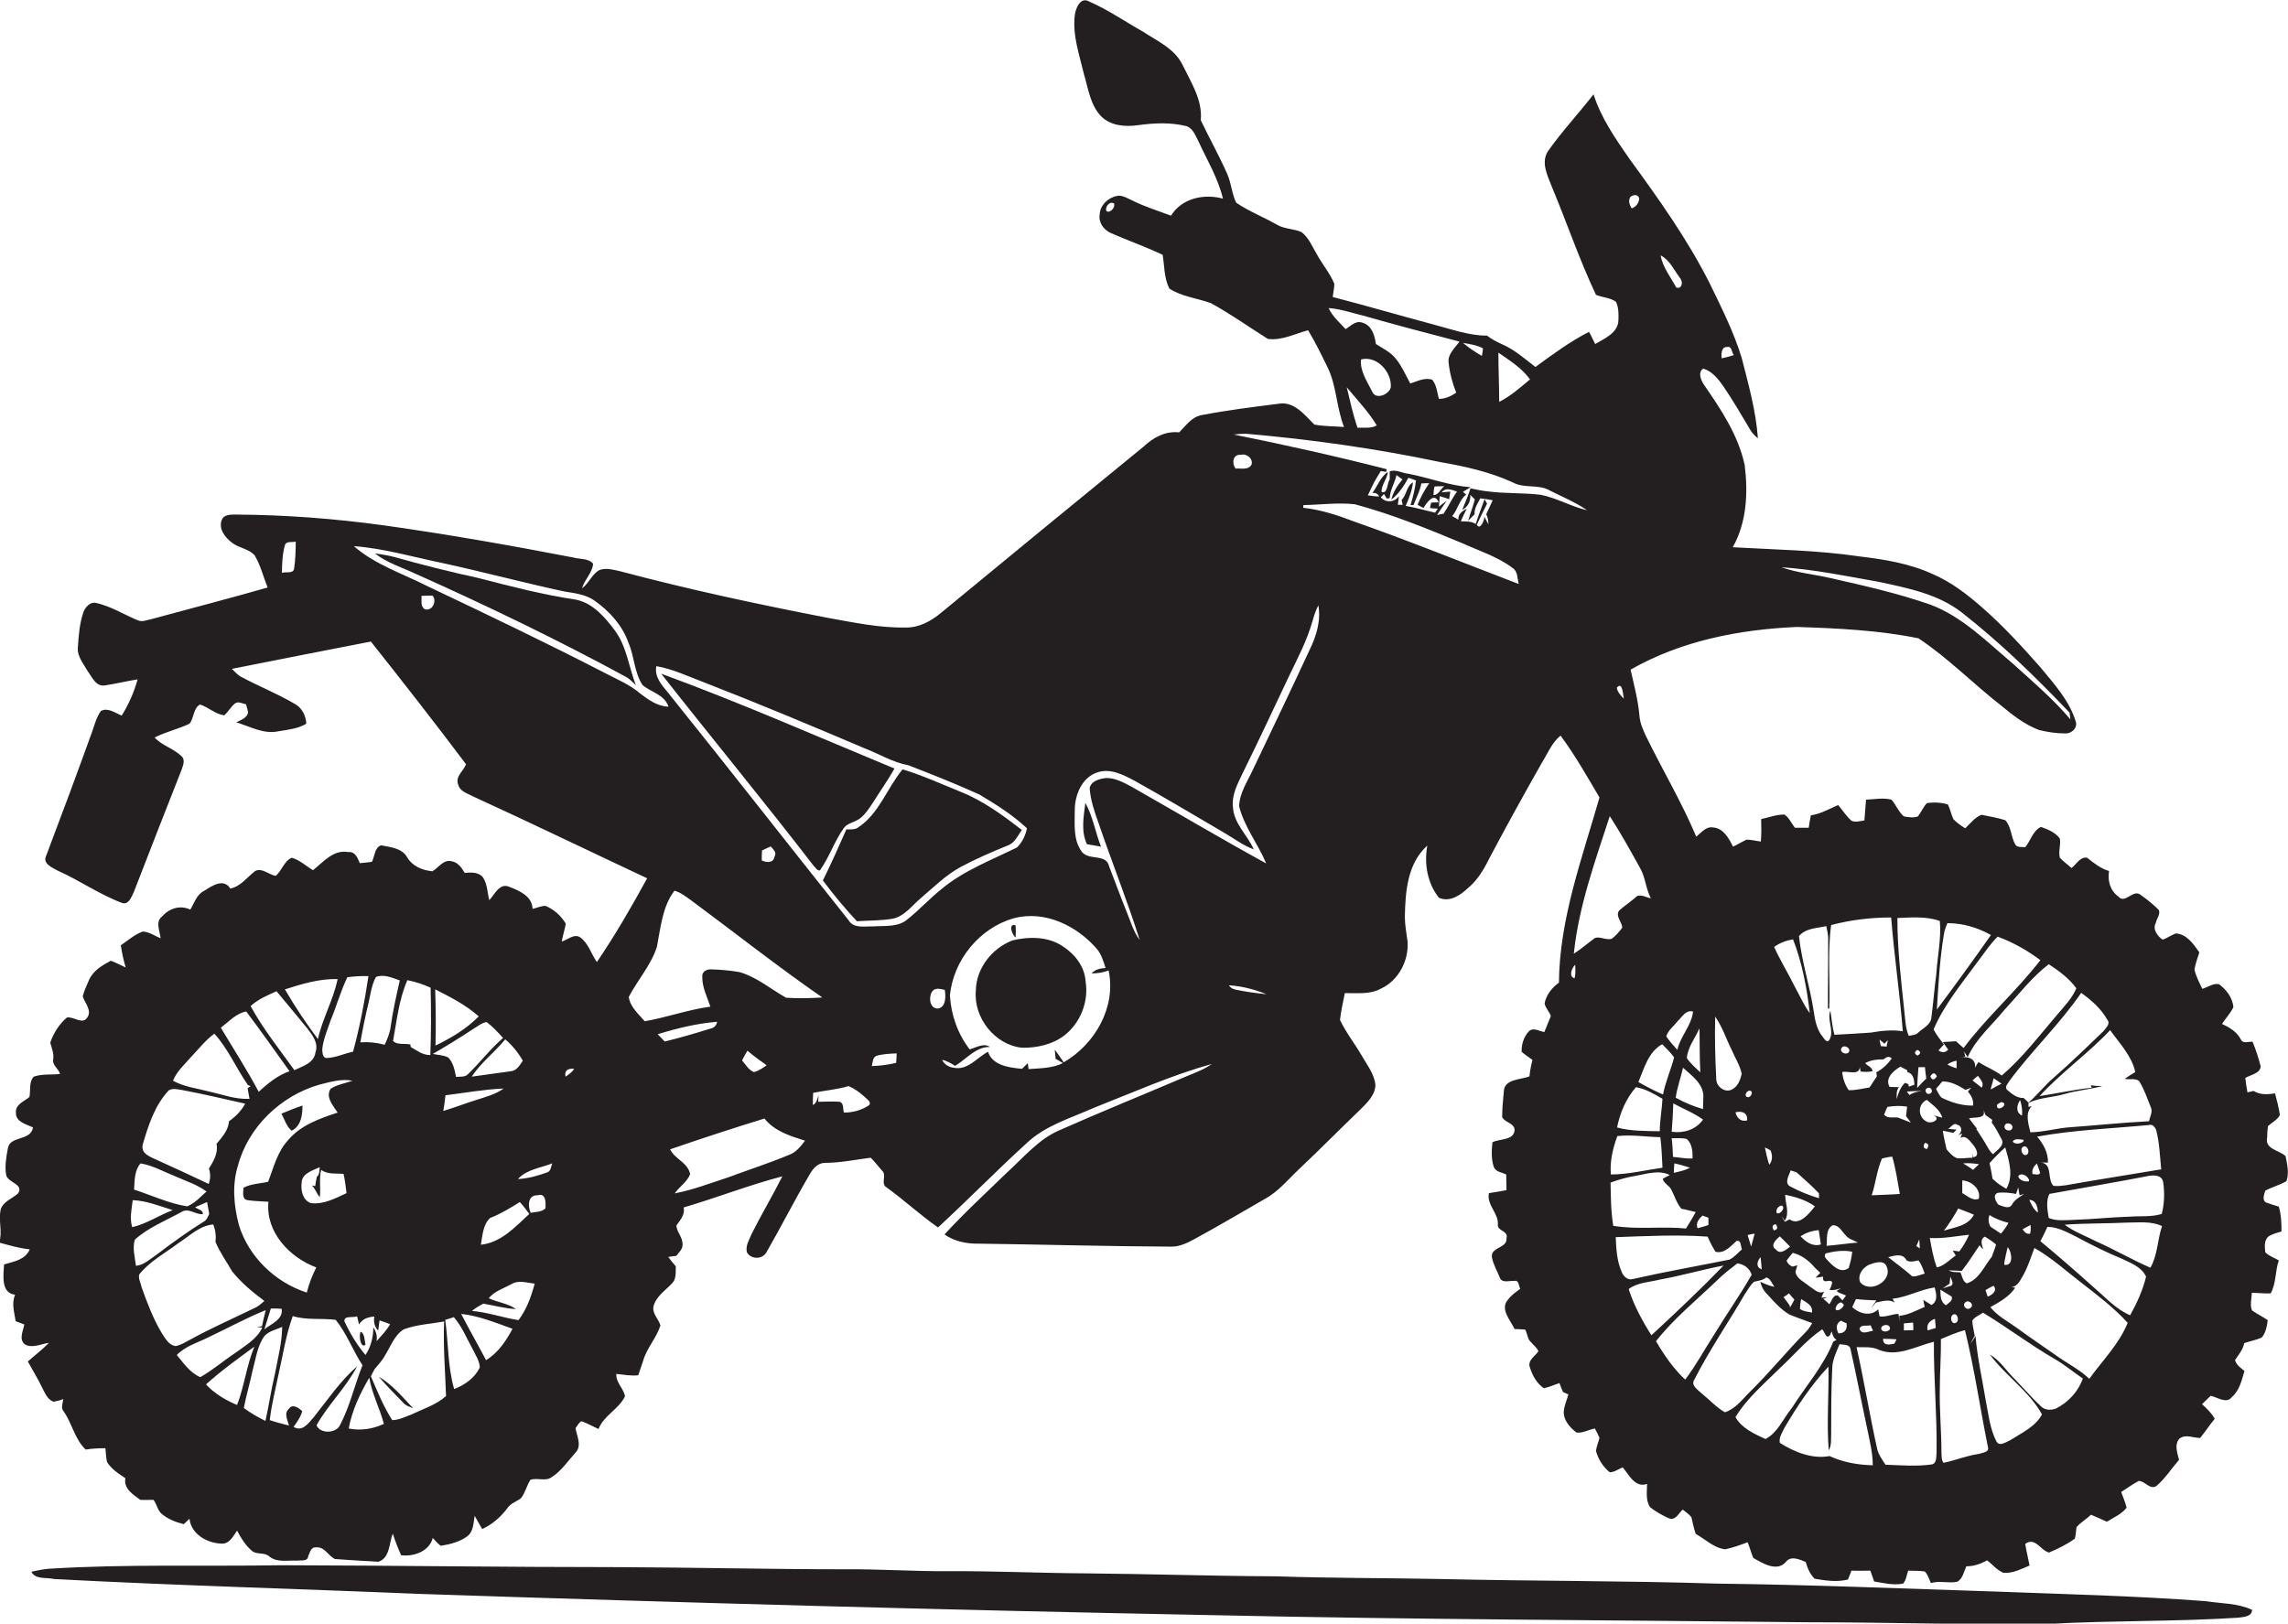
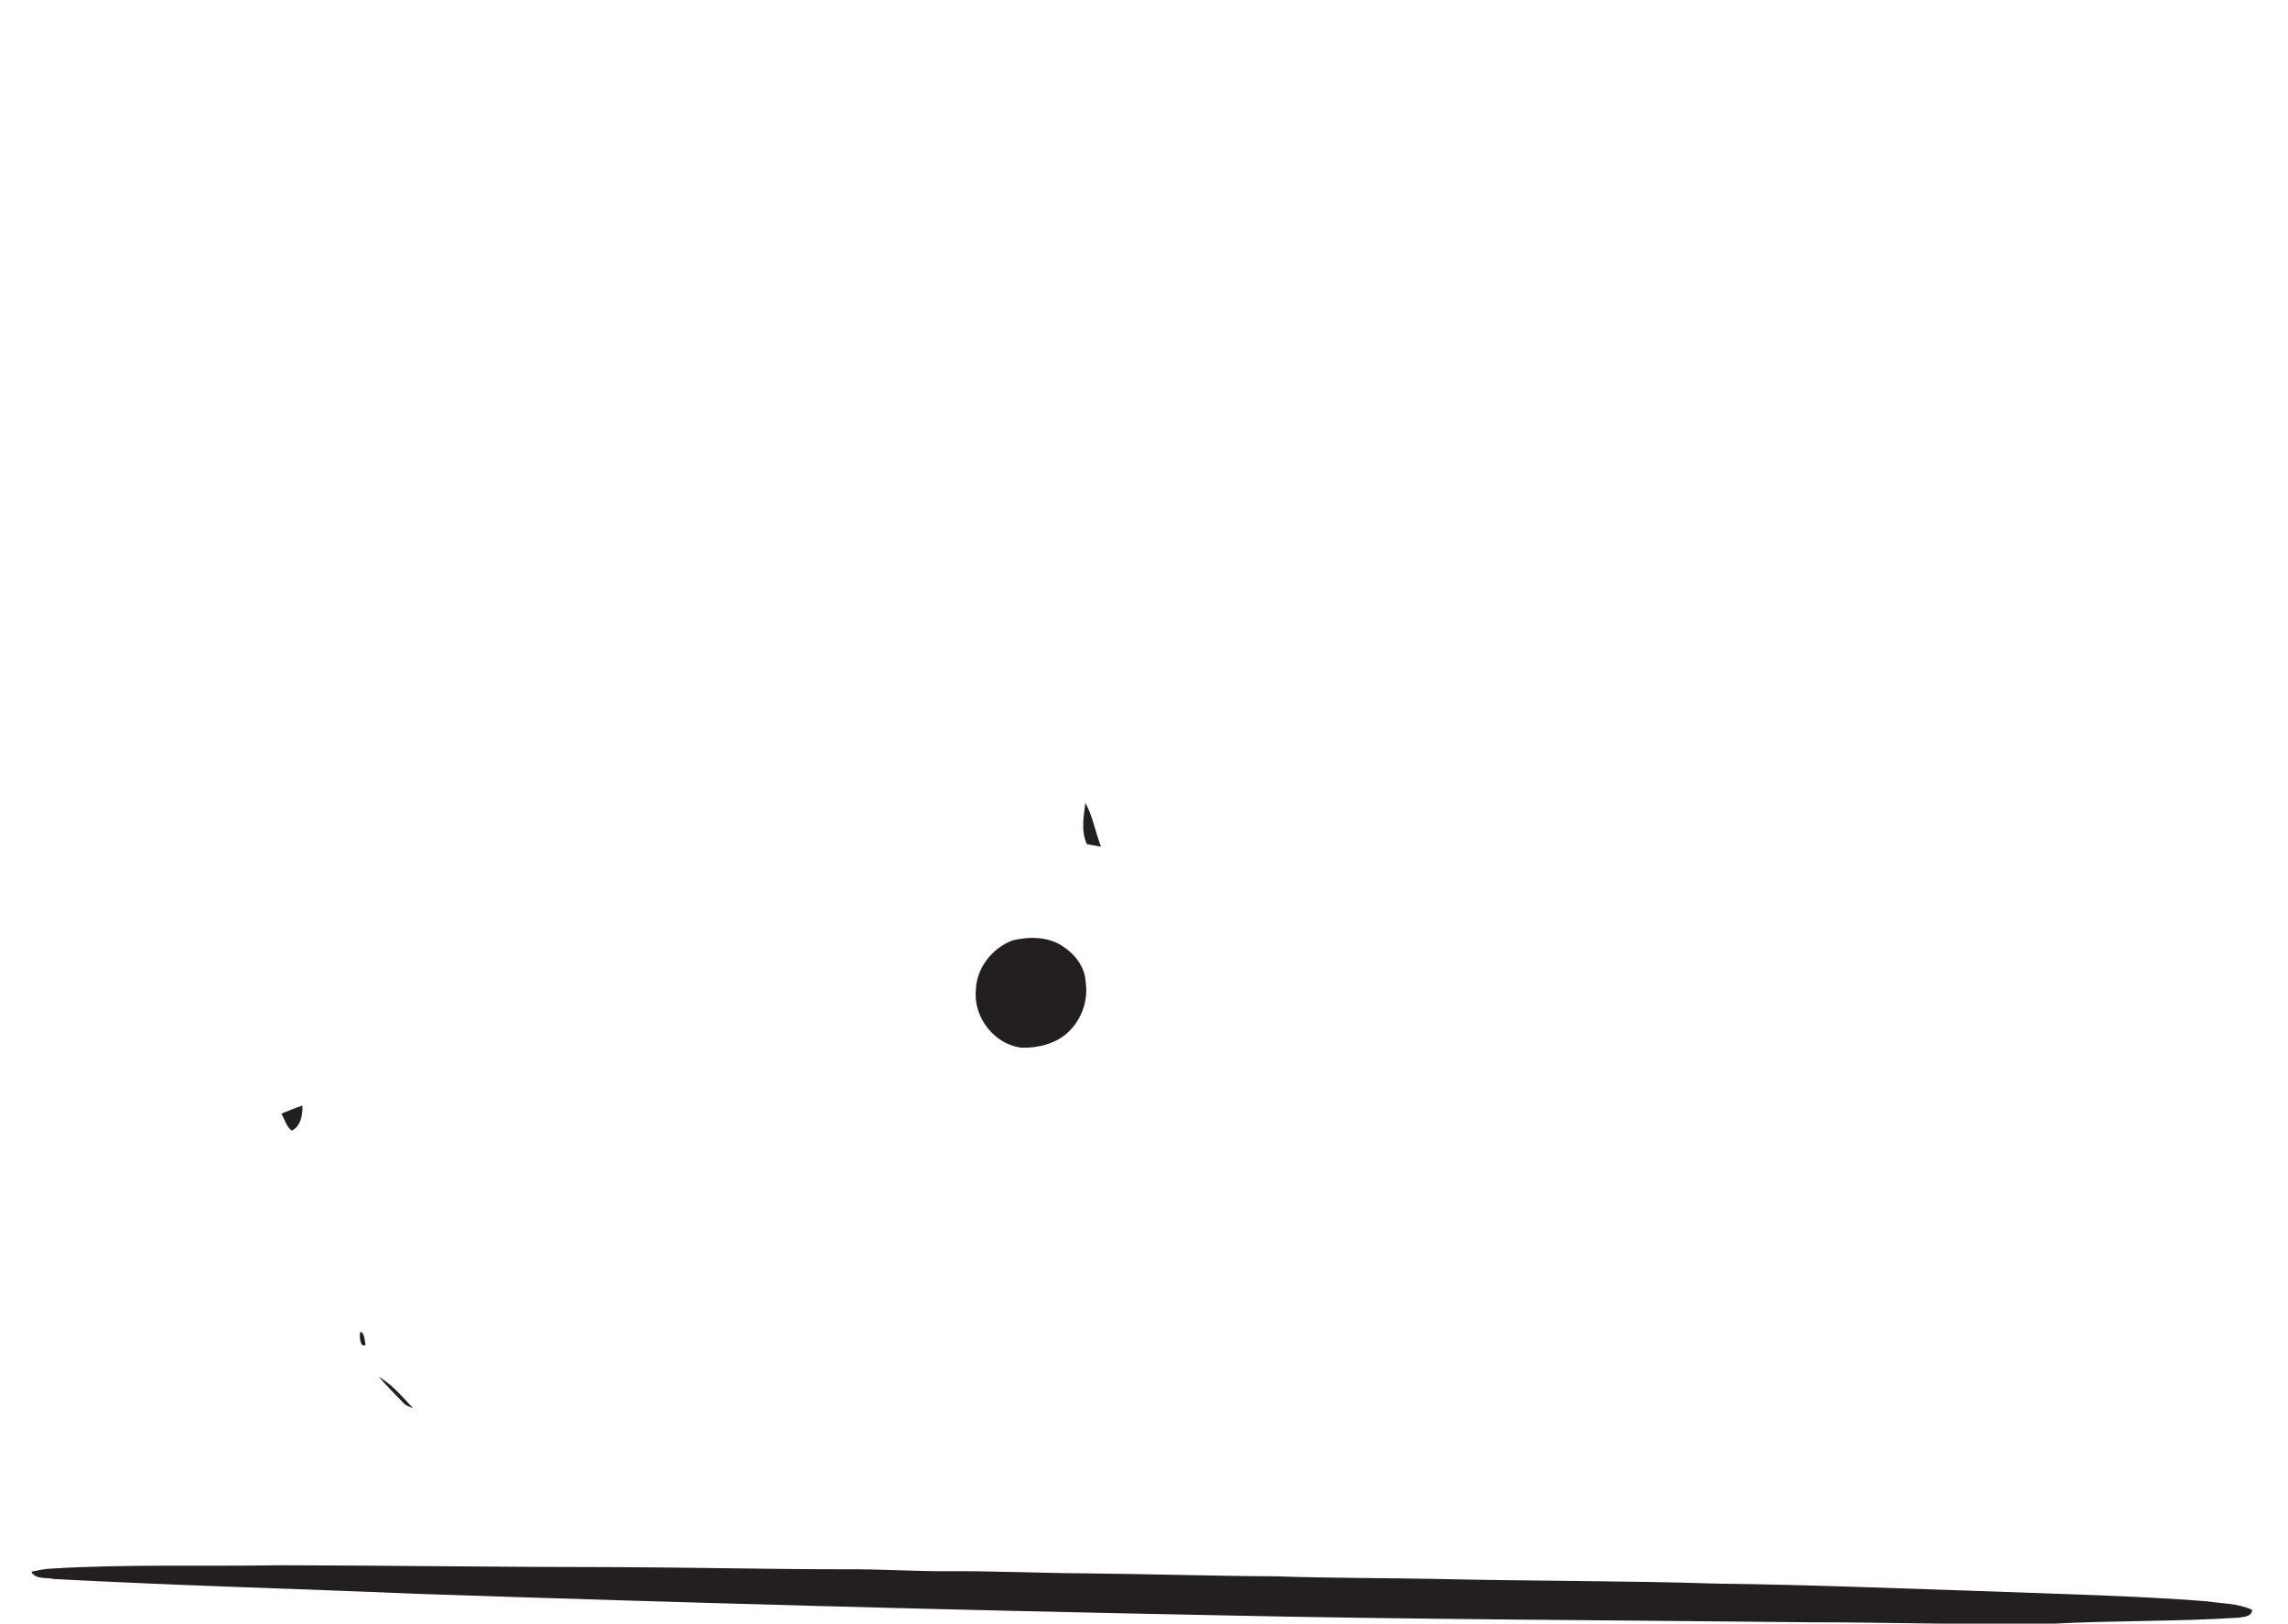
<svg xmlns="http://www.w3.org/2000/svg" version="1.1" id="Layer_1" x="0px" y="0px" viewBox="0 0 846.4 600.8" enable-background="new 0 0 846.4 600.8" xml:space="preserve">
  <g>
-     <path fill="#231F20" d="M845.8,437.1c1.1-2.9,0.3-6.3-0.3-9.3c-2.5-2.3-7.8-2.5-6.8-7c0-1.4,0.1-2.8,0.3-4.1   c1.5-1.4,3.5-2.3,4.4-4.1c-0.4-2.7-1.1-5.4-1.8-8c-2.7,0.4-5.5,0.6-7.9-0.9c-0.8,0.2-1.5,0.3-2.3,0.5c-0.3-1.8-0.6-3.5-0.8-5.3   c1.9-1.2,5.5-1.6,5.7-4.3c-0.8-3.1-1.8-6.2-3-9.1c-1.4-0.2-3.5,0.9-4.3-0.8c-1.5-2.9-4.2-4.5-7-5.8c1.3-2.1,3.1-3.9,4.2-6.2   c-0.3-3.5-2.6-6.5-5.3-8.5c-2.2-0.5-4.2,1.2-6.2,1.7c-1.1-2.3-2.4-4.7-2.9-7.2c0.4-2.1,1.1-4.2,1.8-6.3c-2.2-3.1-4.6-6.7-8.7-7   c-1.7,0.6-3.2,1.8-4.9,2.3c-1.9-1.3-3.8-3.8-2.5-6.2c0.3-1.6,1.8-3.2,1.1-4.8c-2.1-2.1-4.5-4-6.9-5.7c-2.7-1.9-5.6,3.6-8,0.8   c-3.1-2.2-4.1-5.9-3.5-9.5c-3.1-0.9-5.6-2.9-8.1-4.9c-2.6-0.5-4,2.5-5.8,3.8c-1.4-1.3-3-2.4-4.3-3.8c-0.6-2.3,0.4-4.7,0-7.1   c-1.7-2.3-4.4-3.4-7-4.3c-3,1.4-3.8,5.1-5.8,7.5c-1.3-0.2-3.1,0.3-3.8-1.2c-1.5-2.8-1.4-6.5-3.6-8.8c-2.9-0.9-5.8-1.4-8.8-2   c-2.5,1-4.1,3.2-6,5c-1.6-1-3.2-2.1-4.4-3.4c-0.8-1.8-1.2-3.7-2-5.4c-2.5-0.8-5.2-0.9-7.8-0.5c-1.3,1.4-2.1,3.3-3.3,4.9   c-1.6,0.6-3.6,0.3-5.2,0c-2-1.7-2.9-4.3-4.6-6.2c-3.1-0.8-6.3-0.1-9.4,0c-0.2,2.6-0.4,5.1-0.6,7.7c-1.6,0.2-3.3,0.8-4.8,0.1   c-1.9-1.7-3.3-3.9-4.9-5.8c-3.3,1.4-6.5,3.3-10.1,3.8c-0.3,1.5-0.6,3-0.8,4.6c-1.7,0-3.4,0-5.1,0c-1.3-1.6-2.1-3.7-3.9-4.9   c-3,0-5.8,1.1-8.6,1.7c0.1,2.8,0.1,5.5-0.1,8.3c-1.8-0.2-3.5-0.7-5.3-0.7c-1.7,0.8-3.3,1.8-5,2.6c-1.5-3-3.5-6.8-7.3-7.1   c-2.7-0.5-4.4,1.9-6.3,3.4c-5.4-12.8-12.5-24.7-18.6-37.2c-1.1-2.4-2.2-4.8-2.4-7.4c-0.5-5.8-2-11.5-3.3-17.2   c18.7-10.7,40.3-14.9,61.6-15.8c15,0.5,30.2,1.2,44.9,4.2c11,7.3,20.2,16.8,30.6,24.9c4.2,3.5,8.7,7,13.9,9   c3.2,0.8,6.5,1.3,9.8,1.3c2.1,0.1,4.4-1.7,4-4c-2.3-8-8.1-14.3-13.3-20.6c-6.7-7.6-13.6-15.1-21.2-21.8   c-5.6-4.9-11.6-9.6-18.6-12.6c-8.5-3.9-17.8-5.4-27-6.5c-15.5-2.3-31.3-2.5-46.9-3.4c5.2-9.2,5.7-20.3,4.4-30.5   c-2.4-11-8.8-20.6-15.1-29.7c-1.1-1.7-2.3-4.6-0.2-5.9c3.3,1,5.5,3.8,7.4,6.5c3.6,5.3,6.8,10.8,10,16.2c0.7,1.2,1.7,2.2,2.8,3.1   c-0.7-10.1-3.5-20-6-29.8c-2.9-9.5-7.4-18.4-11.7-27.3c-8.3-16.5-19-31.5-29.8-46.3c-5.2-7.5-10.5-15.1-13.3-23.9   C584,42,577.8,48.6,572.6,56c-2.7,4.3,0,9.2,1.6,13.4c5.5,13.2,10.1,26.8,16.2,39.7c2.4,1,5.3,1,7.4,2.6c1,2.1,1,4.5,0.9,6.8   c-0.1,4.7-5.2,6.8-8.6,8.8c-0.8-1.5-1.4-3.1-2.3-4.5c-7,3.6-13.4,8.3-19.8,13c-3.9-3-7.6-6.3-12.1-8.3c-2-0.9-4-1.9-5.8-3.3   c-6.9,0-13.5-2.5-20.1-4.2c-12.4-3.3-24.6-6.9-37-10.1c0.2-1.6,0.6-3.3,0.6-4.9c-1.6-3.9-4.4-7.1-6.4-10.8c-1.7-2.8-3-6.2-5.7-8.3   c-2.9-1.3-6.4-1.1-9.2-2.8c-4.9-2.8-10.3-4.9-15-8.1c-1.6-3.3-1.8-7.2-3.3-10.6c-3-6.8-6.6-13.2-9.8-19.9c0.7-7.5-3.6-14-6.7-20.4   c-2.9-6.1-9.4-8.9-14.7-12.4c-6.6-3.7-12.9-8.1-19.8-11.1c-3.3-2-5.1,2.5-5.4,5c-0.9,7.5,1.7,14.7,3.4,21.9   c1.6,5.3,2.3,11.4,6.4,15.6c3.6,3.5,8.9,3.9,13.7,3.2c5.9-0.8,12-1.1,17.9,0.4c2.4,0.9,3.2,3.5,4.3,5.5c3.2,7,7.3,13.7,9.1,21.3   c-7-1.9-15.2-0.2-19.2,6.3c-4.8-1.8-9.7-3.3-14.3-5.6c-1.6-0.7-3.1-1.7-4.9-1.8c-3.6,0.3-7.1,3.3-7.2,7c-0.5,3,1.6,5.8,4.3,6.9   c6.3,2.8,12.8,5,19,8c0.7,4.2,0.5,8.7,2.5,12.5c4.6,3,10.3,3.5,15.4,5.4c7.3,4,14,8.8,21,13.2c5.2,0.7,10-1.9,14.9-3.2   c2.6,4.3,4.8,8.8,7,13.3c3.6,7,3.4,15.2,6.3,22.5c-3.7-0.3-7.4-0.2-11-0.9c-3.6-3.6-7.5-8.7-13.2-7.7c-9.5,1.2-19.1,2.4-28.5,4.2   c-3.7,0.7-5.8,3.9-8.3,6.4c-5.1-0.6-9.6,1.9-13.2,5.3c-25,20.4-49.9,40.9-74.8,61.4c-3.7,3.1-8.2,5.6-13.1,5.5   c-9.8,0.2-19.4-1.9-29-3.6c-25.8-5-51.5-10.5-77-17.3c-2.4-0.5-5.1-1.3-7.5-0.3c-2.7,1.6-3.8,4.9-6.3,6.7c0.9-3.2,3.9-5.8,4.1-9.1   c-1.7-2.1-4.9-1.6-7.3-2.3c-23.3-4.5-46.6-8.6-70.1-11.9c-18.2-2.5-36.6-3.9-55-4c-1.8,0-4.3,0-5,2.1c-1.2,3.3,1.3,6.4,3.8,8.3   c2.5,2,6.2,2.2,8.4,4.7c2.2,3.7,3.2,7.9,4.8,11.9c-14.3,4.1-28.7,7.8-43,11.7c-1.6,0.3-3.4,1.2-5.1,0.4c-5.1-2.1-9.9-5.2-15.4-6.4   c-2.2-0.5-4.1,1.7-4.7,3.6c-1.4,4.1-1.7,8.5-2,12.9c-0.3,3.3,2.1,6,3.6,8.7c1.7,2.3,3.1,6,6.6,5.3c4-0.6,7.9-1.6,11.9-2.2   c-1.3,4.7-3.3,9.3-5.9,13.4c-2.4-1-5.1-3.1-7.7-1.7c-1.6,2.3-2.3,5-3.2,7.6c-5.5,15.3-11.2,30.6-17,45.9c-1.5,3,2.2,4.4,4.3,5.6   c8.1,3.6,15.4,8.8,23.7,11.9c2.5,0.9,3.5-2.2,4.4-4c5.9-15.2,11.8-30.4,17.8-45.6c0.5-1.5,1.3-3.6-0.3-4.8   c-2.9-2.8-7.1-3.8-9.8-6.8c4.1-2.1,8.7-3.1,12.9-5.1c1.7-2.1,1.4-5.8,3.9-7.1c3.1,1,5.7,3.6,9,4c1.4-1.3,2.3-3,3.8-4.3   c1.3-1.1,2.8,0,4.2,0.2c0.3,1,0.6,2,0.8,3c-0.4,2.1-2.7,2.8-4.4,3.7c5.1,1.5,10.1,4.5,15.6,3.3c3.5-0.6,7.2-0.9,10.3-2.8   c-0.1-2.9-1.6-5.9-4.2-7.3c-6.4-3.8-13.3-6.5-19.8-10c-1.4-0.7-2.4-1.9-3.5-3c17.1-3.4,34.3-6.8,51.4-10.1   c11.9,15,23.7,30.1,35.2,45.4c-0.9,2.5-4.1,4.5-2.9,7.5c0.6,2.6,3.5,3.3,5.5,4.4c21.6,9.9,42.9,20.2,64.4,30.3   c-5.8,10.6-11.8,21-18.6,31c-2.1-3-3.1-6.9-6.1-9.1c-2.3-1.6-4.7,0.9-6.9,1.5c0.4-2.2,1.1-4.4,1.5-6.6c-1.7-2.9-4.4-5.3-7.5-6.6   c-1.7,0-3.2,0.8-4.8,1.1c-0.1-4.6-4.8-6.7-8.5-8.1c-3.7-1.7-5.5,2.8-7.5,4.9c-0.7-2.7-0.7-5.8-2.2-8.2c-1.5-2.3-4.5-2.1-6.9-1.9   c-1.1-1.9-2.5-3.9-4.8-4.3c-3-0.8-4.8,2.3-7.1,3.7c-3.7-0.3-7.5-1.9-9.4-5.2c-1.9-3.4-6.2-3.7-9.6-4.4c-2.4,0.7-2.4,4.1-3.4,6.1   c-1.5,0.2-3,0.4-4.5,0.5c-0.8-1.9-1.7-4.4-4.3-4.1c-5.5-1-9.2,3.7-13,6.7c-2.6-1.5-4.9-3.8-7.9-4.6c-2.9,1.3-3.6,4.8-5.9,6.7   c-2.6-0.4-5-3.1-7.6-1.8c-3,2.3-5.3,5.7-9.2,6.5c-2.4-3.9-6.7-1.1-9.6,0.8c-2.8,1.3-3.7,4.5-5.2,7c-3.7-1.8-7.8-0.5-10.4,2.5   c-2.7,2-0.8,5.4-0.6,8.1c-2.2-0.9-4.2-2.4-6.6-2.5c-3,1.1-5.5,3.3-8.1,5.1c0.4,2.8,1,5.5,1.8,8.2c-1.8-0.8-3.6-1.8-5.5-2.5   c-3.2,1.7-6.6,3.7-8.1,7.2c-0.8,2-1.8,3.9-2.3,6c0.8,2.5,3.5,5.2,1.7,7.8c-1.7,2.8-5.1-0.4-7.5,0c-2.9,2.4-5,5.8-6.2,9.3   c0.5,2,1.4,4,1.1,6.1c-0.5,2.3,2,3.5,2.5,5.5c-3.2,0.4-6.6-0.1-9.7,1c-1.9,2-1.1,5-1.6,7.5c-1.9,1.7-5.3,2.7-5,5.9   c-0.1,3.4,3.9,4.2,6.3,5.4c-0.8,5.2-8.6,2.9-9.3,7.8c-0.6,3.2-1.2,6.6-0.6,9.9c0.8,2.8,6.6,3.3,4.4,6.7c-2.2,2-5.7,3-6.5,6.2   c-0.8,4,0.8,8.1-0.5,12c3.7,1,7.4,2.1,11.3,2.5c-1.6,3.9-5.9,4.5-9.5,5.6c-0.2,3.8-1.3,10.6,4.1,11.2c-1.4,3.1-0.3,6.5,0.2,9.8   c1.1,0.4,2.1,0.8,3.2,1.2c-0.4,2.4-2.1,5.3,0.1,7.3c2.7,1.7,6.1-0.1,9-0.5c-2.4,2.5-5.2,4.6-7.8,6.9c1.8,3.3,3.8,6.5,5.4,9.9   c1,1.9,1.9,4.2,4.1,5c1.2-0.2,2.4-0.5,3.6-1c-0.1,1.5-1,3.2,0.1,4.5c3.2,4.5,4.1,10.3,8.2,14.2c2.4-0.4,4.9-0.5,7.3-0.5   c0.2,1.7,0.2,3.4,0.6,5.1c1.6,2.6,4.2,4.3,6.8,6c-0.8,3.8,2.9,6.1,5.5,8c1.6,0.1,3.3,0,4.9,0c1.3,1.7,1.5,4.2,3.4,5.5   c2.3,1.8,5,2.8,7.8,3.5c0.5-0.5,1.6-1.5,2.1-2c0.6,5.7,6.5,9,11.8,9.2c3,0.2,4.3-2.7,5.8-4.8c1.4,2.6,3,5.3,5.3,7.3   c1.8,1.8,4.8,0.5,6.7,2.3c2.8,2.3,6.8,1.3,10.2,1.5c1.4-0.3,3.9,0.5,4.1-1.6c0.6-1.3,1-3.5,2.9-3.3c3.1-0.4,4.5,3.1,7,4.3   c5.4,0.4,10.7,0.7,16.1,1c4.3-1.4,3.9-6.9,5.3-10.4c0.9,2.7,1.9,5.4,3.1,8c4.6,0.6,10.4-1.4,11.7-6.4c0.9,1,1.8,2,2.9,2.9   c3.4-0.5,6.9-1.4,9.7-3.4c2.5-1.7,2.4-5,2.9-7.7c0.9,1.6,1.8,3.3,2.8,4.9c3.7-1.7,6.8-4.4,9.2-7.6c1.2-1.9,3.4-2.5,5.1-3.8   c1.6-2,2.1-4.6,3.5-6.8c2.6-0.9,5.6,0.7,7.9-1c3.6-2.3,6-6,8.9-9.2c2.3-2.5,0.4-6-0.1-8.9c0.7-0.9,1.2-2.1,2.2-2.6   c2.2,0.8,4.2,1.9,6.3,2.9c2-5.1,7.5-7.3,9.8-12.1c-0.5-3-3.4-5-3.2-8.3c2.7,0.3,5.4,0.8,8.1,0.5c0.6-1.8,1.2-3.5,1.8-5.3   c1.3-4.7,4.9-8.4,6.4-13.1c-0.6-2.4-3-4.3-2.6-6.9c0.9-3.9,4.4-6,6.9-8.7c1.7-1.7,1.3-4.2,1.4-6.3c-1-1.1-1.9-2.3-2.8-3.5   c0.8-0.1,2.3-0.3,3-0.4c0.9-1.3,2.4-2.4,2.3-4.2c0.1-2.6-2.1-4.5-2.3-7c1.4-2,3.3-4,2.7-6.7c12.3-3.6,24.2-8.3,36.5-11.5   c-3.6,7.2-7.7,14-11.3,21.2c-0.9,2.2-2.4,4.4-1.8,6.9c1.6,2.8,6,2.7,7.4-0.3c5.4-9.4,10.3-19.1,15.8-28.5c1.2-2.1,3-4.3,5.7-4.3   c5.7,0,11.3-1.2,16.9-1.9c1.5,1.5,2.8,3.2,4.2,4.8c1.9,1.6-0.7,4.9,1.7,6.2c6.5,4.7,12.4,10.2,19,14.8c11.1-10.2,21.6-21,32.7-31.1   c6.9-6.6,16.3-9.3,24.8-13.1c14.5-5.7,28.8-12.1,43.8-16.3c-2.8,2-6,3.2-9.2,4.5c-15.7,6.7-31.5,13.1-47.1,20   c-7.8,3.3-13.3,10.1-19.5,15.7c-7.8,7.6-15.8,14.9-23.1,22.9c3.7,2.6,8.3,3.5,12.7,3.4c23.7,0.3,47.4,1,71,1.1   c3.5,0.1,6.6-1.6,9.5-3.2c8.6-4.7,16.9-9.6,25.4-14.5c5.1-2.8,8.7-7.4,12.9-11.3c7.5-7.1,14.8-14.5,22.3-21.7   c2.5-2.5,5.6-5.4,5.6-9.2c-0.4-4-3.1-7.3-5-10.7c-2.6-4.5-5.9-8.6-8.1-13.3c0.4-3.3,1.1-6.6,1.8-9.9c4.5-0.1,9.3,0.6,13.4-1.7   c6.5-3,10.3-10.4,9.8-17.4c-0.4-3.1-1-6.1-1-9.2c0.2-9.3,0.9-19.6,8.3-26.3c-1.2,6.7,0,13.9,4.3,19.3c4.1,1.8,8-1,10.9-3.7   c3.4-2.9,5.7-6.7,7.6-10.6c6.3-11.9,12.8-23.7,19.5-35.5c2.2-3.5,3.7-7.5,7-10.2c5.4,7.3,9.8,15.1,14.4,22.9   c-6.4,22.4-14.8,44.9-15,68.5c-2.6,1.9-4.7,4.5-5.3,7.7c0.3,1.8,1.8,3,2.3,4.7c-0.8,2-1.6,3.9-2.4,5.9c-1.9-0.3-4.2-1.9-5.8-0.2   c-1.8,2-2.7,4.8-2.6,7.5c1.2,1.1,2.7,2,4,3c-0.5,2-0.9,4-1.1,6.1c-3.3,1.3-9.5,0.9-9.5,5.8c-0.3,3.1-0.6,6.1-0.6,9.2   c0.8,2.1,4.6,2.2,4.6,4.9c-0.3,3.9-5.6,3.1-8.2,4.5c-0.3,3-0.5,6.2,0.5,9.1c0.7,1.9,3,2,4.6,2.8c0,1.9,0.1,3.8,0.1,5.8   c-2.2,0.4-4.3,0.8-6.5,1.1c-0.9,4.5,3.7,7.4,3.3,11.8c-0.1,2.3,4,2.1,3.2,4.9c0.4,3.7-5.9,3.2-5.4,7c0.5,2.7,1.9,5,2.9,7.5   c0.8,2.3,3.6,1.1,5.4,1.3c1.7-0.5,1.6,1.9,2.2,2.9c-1.6,1.2-3.4,2.4-4.6,4.1c-3,3.4,1,7.6,2.5,10.8c1.3,0,2.6,0.1,3.9,0.2   c0.9,1.5,0.8,3.5,2.2,4.7c0.9,1.1,2.2,2,2.7,3.3c-1.2,1.9-4.2,3.4-3.1,6.1c0.9,2.9,2.5,5.8,5.1,7.6c2-0.4,3.9-1.3,5.8-1.9   c0.4,1.1,0.8,2.2,1.3,3.3c0.5,0.2,1.5,0.7,2,0.9c-0.6,2.1-1.5,4.1-1.7,6.2c-0.2,3.3,2.2,6,4.7,7.9c2.3,0.3,4.5-1.1,6.8-1.5   c0.6,1.1,1.2,2.3,1.7,3.5c-0.4,1.6-1.1,3.1-1.3,4.8c0.8,3,2.6,5.9,5.1,7.9c1.7,0,3.2-1.2,4.8-1.8c2.4,2.8,4.6,7.7,9,6.1   c0,2.8-0.6,6,1.1,8.6c2.1,1.7,4.5,3,6.9,4.1c2.5,1.1,3.7-1.9,5.2-3.2c1.1,0.9,2.3,1.7,3.2,2.8c0.5,2.1,0.9,4.2,1.6,6.2   c3.6,2,6.7,5.2,10.9,5.7c2.9-0.6,5.6-1.6,8.3-2.6c0.8,1.9,1.3,3.9,2.1,5.8c3.5,2,8.9,5.4,12.2,1.3c1.9-2.2,5-0.7,7.2,0.2   c0.6,2.3,1.6,4.5,3.3,6.2c4,0.7,8.3,1.3,12.3,0.3c0.5-1.1,0.9-2.2,1.3-3.3c2.3,0.1,4.6,0,7,0c0.5,1.3,0.9,2.7,1.4,4   c3.5,0.6,7.1,1.5,10.7,0.8c1.2-1.3,1.3-3.2,1.9-4.8c2,0.1,4.1,0,6.1,0.3c1.2,1.1,1.6,2.8,2.3,4.3c3.2-1,6.6,0.2,9.8-0.5   c2-1.2,2.4-3.7,3.3-5.7c2.8,0,5.3-0.9,7.7-2.2c2,1.5,3.6,3.6,6,4.6c3.4,0.3,6.6-1.4,9.7-2.7c-0.5-2.7-1.2-5.3-1.6-8   c3.7-2.7,5.7,2.5,8.8,3.2c3.3-1.4,6.6-3,9.5-5.1c0.5-1.4,0.4-2.9,0.7-4.3c1.5-1.8,3.6-2.9,5.3-4.6c2,0.8,3.9,1.7,5.9,2.6   c2.5-1.6,5.5-2.8,7.3-5.2c-0.5-2-1.3-3.9-2-5.8c2.2-1.4,4.2-2.9,6.5-4.1c2.3,0,4.1,3.4,6.5,1.9c3.3-2.8,5.6-6.5,8.4-9.7   c-0.6-2.5-1.9-5.7,0.2-7.9c2.3-1.7,5-0.2,7.6-0.2c1.9-2.3,3.5-4.8,5.4-7.1c-1.2-2.1-2.9-3.8-4.7-5.4c1.1-1,2.1-2.1,3.2-3.1   c2.5,0.5,5.8,3.1,7.8,0.5c2.9-2.5,3.7-6.3,4.7-9.7c-1.4-1.1-3-2.2-3.5-4c1.3-2,3-3.9,3.4-6.3c2.1-0.7,4.3-1.1,6.4-2   c1.6-1.7,2-4.2,2.3-6.5c-1.9-1.3-4-2.3-5.8-3.6c-0.9-2-0.1-4.4-0.1-6.5c2.3,0,4.6,0.3,7,0.2c2.1-3.8,1.6-8.2,3-12.2   c-1.7-1-3.6-1.6-5-3c-0.2-2-0.5-4.3,1.1-5.8c1.5-1,3.2-1.4,4.9-1.9c0-3.1-0.1-6.2-1-9.2c-1.6-0.5-3.3-1-4.9-1.6   c-1.3-1-0.5-3-0.1-4.3C840.6,439.2,843.4,438.5,845.8,437.1z M695,215.3c10.7,2.3,22,4.5,30.8,11.4c14.3,11.2,27.3,23.9,39.8,37   c0.1,0.6,0.2,1.8,0.3,2.5c-6.5-7.7-14.2-14.2-21.6-20.9c-9.5-8-18.5-17.2-30.3-21.6c-12.1-4.2-24.5-7-36.9-9.8   c-6-1.4-12.2-1.9-18.1-4C671.1,210.7,683.1,213.2,695,215.3z M639,128.4c1.7-0.4,1.6,2.1,2.4,3c-1.5,0.5-3,0.9-4.5,1.2   C636.7,131.2,636.7,128.2,639,128.4z M409.4,78.2c-0.9-1.4,1.1-4,2.7-2.9C412.7,76.6,410.8,78.9,409.4,78.2z M193.4,392.5   c-1.1,1.6-2.2,3.7-4.4,3.9c-4.8,0.7-9.7,1.3-14.5,2c3.4-5.2,8.5-9,12.4-13.8C189.5,386.8,191.7,389.5,193.4,392.5z M181.3,450.7   c3.9-1.5,7.5-3.7,11-5.9c1.3,1.4,2.4,2.9,3.5,4.4c-5.2,4.8-10.4,10.6-17.9,11.4C178.5,457.3,178.6,453.2,181.3,450.7z M176,407.1   c-4,1.2-7.9,2.8-12,4c0.3-1.9,0.6-3.9,0.8-5.8c7.2-0.9,14.3-2.2,21.5-2.5C183.3,405,179.6,405.9,176,407.1z M177.1,376.1   c-4.5,4.6-10.2,8-16,10.8c0.2-6.9,0.1-13.8-0.1-20.8C166.7,369,172.4,371.9,177.1,376.1z M175.3,380.6c1.5-0.9,2.9-2.1,4.7-2.4   c2.3,1.7,4.2,3.8,6.1,5.9c-4.8,4.1-8.5,9.1-13,13.4c-1.1,1.2-2.9,0.8-4.4,1c-0.5-2.5-1-5.3-2.9-7.2c-1.8-0.9-3.8-0.9-5.7-1.3   C165.3,387,170.3,383.9,175.3,380.6z M150.7,362.7c3,0.6,5.8,1.5,8.6,2.8c0.2,8.3,0.2,16.6-0.1,24.9c-2.8,0.1-5-1.7-7.3-3   c0-0.2,0-0.7-0.1-0.9c-2.1-0.5-4.8,0.3-6.4-1.3C146.8,377.6,147.6,369.7,150.7,362.7z M139.1,361.5c2.9-1.1,6,0.3,8.8,1.3   c-1.3,5.7-2.6,11.4-3.4,17.2c-0.3,2.3-1.2,4.5-2.2,6.6c-2.9-0.8-6-1.1-9-0.9c0.9-5,1.9-10,3.1-14.9   C137.1,367.7,137.5,364.3,139.1,361.5z M138.1,491.2c0,3.6-0.9,7.2-2.9,10.2c-3.2-3.8-5.7-8-7.8-12.5c-0.2-2.2,3.3-1.2,4.7-1.8   c0.2,0.7,0.5,2.2,0.7,3c1.3-2.1,3.4-2.8,5.7-2.9c-0.4,1.9,0.1,3.8,1.4,5.2c0.1-1,0.4-2.9,0.5-3.8c1.3,0.4,2.6,0.9,3.9,1.4   c-1.3,2.4-3.3,4.3-5,6.3C139.6,494.5,139.2,492.7,138.1,491.2z M88.4,453.4c-1.9-7.2-2.6-14.9-0.4-22c3.8-14.4,15.9-25.9,30-30   c4-1,8.2-2.3,12.4-1.5c-2.7,1-5.7,1.4-8.1,3c-2,3.1,1,6.3,2.6,8.8c-6.7,2.2-13.8,4.7-18.4,10.3c-3.9,4.2-5.3,10.1-7.3,15.3   c-3,0.7-6.3,0.7-9.1,2.2c-0.1,1.5-0.7,4.3,1.5,4.6c2.5,0.4,5.1,0.4,7.7,0.6c-1.1,11.2,7.8,20.6,17.7,24.3c-1.5,3-2.7,6-3.5,9.3   C101.7,474.5,92,465,88.4,453.4z M97.8,491.9c0.8-2.6,1.6-5.1,2.4-7.7c1.3,0,2.7,0,4,0.1C104.8,488.3,100.4,489.8,97.8,491.9z    M115,445.2c-3.1-1.1-3.8-4.8-3.4-7.7c0.2-3.4,4.2-4.4,6.7-5.6c-0.2,1.2,0,2.7-1.1,3.6c-0.2,0.9-0.5,2.6-0.6,3.4   c-0.3-0.1-0.9-0.2-1.2-0.2c1.3,1.2,1.7,3,2.9,4.3c0.4-3.3-0.3-6.8,0.5-10.1c2.5,1.8,5.5,1.2,8.3,1.5c0.5,2.3,0.8,4.7,1.1,7.1   C124.1,443.4,119.7,445.8,115,445.2z M128.5,361.6c2.6-0.3,5.2-0.5,7.8-0.4c-1.4,9.4-3.2,18.8-5.7,28c-3.3,0.6-6.3,2.2-9.7,2.3   c-1.6,0.1-1.6-2.1-1.7-3.2c0.4-3.7,1.9-7.2,3.1-10.7C124.5,372.3,126,366.8,128.5,361.6z M124.9,362.3c-1.6,7.7-5.6,14.6-7.3,22.2   c-4.4-5.9-8.5-12-12.2-18.4C111.7,364.1,118.2,362.1,124.9,362.3z M102.3,366.8c3.8,4.6,7.7,9.2,11.5,13.9c1.9,2.5,4.1,5.4,2.9,8.7   c-0.5,4-4.7,5.1-7.8,6.6c-5.6-7.8-11.6-15.3-16.2-23.7C95.5,369.7,99,368.3,102.3,366.8z M91.1,374.3c5.5,7.3,10.7,14.7,16,22.1   c-4.4,1.5-8,4.5-11.4,7.6c-4.3-8.1-9.3-15.8-14-23.7C84.6,378.1,87.6,374.8,91.1,374.3z M70.7,391.1c2.8-2.9,5.3-6.2,8.6-8.6   c5.1,5.6,8.1,12.8,12.4,19c0.2,0.1,0.7,0.3,1,0.4c-0.3,0.2-0.8,0.6-1.1,0.8c0.2,1,0.5,2.9,0.7,3.9c-5.2,0.3-10-1.6-15-2.7   c-4.5-1.2-9.2-1.7-13.3-4C65.4,396.4,68.3,393.9,70.7,391.1z M52.8,423.5c2.1-7.1,4.4-14.4,9.6-20c1.4-0.9,3.2-0.4,4.7-0.2   c7.9,1.5,15.7,3.3,23.6,5.1c-1.4,2.6-3.5,4.8-6,6.5c-0.2,3.4-2.6,5.9-4.6,8.4c0.7,3.3-1.1,6.4-2.8,9.1c0.6,1.9,0.6,3.9-0.1,5.7   c-6.3-3-12.6-5.9-19-8.8C55.7,428.1,52,427,52.8,423.5z M52,430.5c4.7,0.8,8.8,3.2,13.1,4.9c3.9,1.7,7.9,3,11.3,5.5   c-2.3,2-4.3,4.4-7.2,5.5c-6.8-1.1-13.1-4.1-19.6-6.2C49.8,436.9,49.7,433.1,52,430.5z M49.1,444.1c5.1,0.2,10,2.2,14.8,3.7   c-5.1,1.9-9.7,5.1-15,6.3C47.9,450.8,48.7,447.4,49.1,444.1z M49.9,458.7c5-4.5,11.4-7,17.2-10.2c2.6-1.7,5.2,1,7.9,0.8   c0.3-1.6-1.9-1.7-2.8-2.6c1.5-0.6,2.9-1.3,4.4-1.9c0.3,1.4,0.5,2.9,0.8,4.4c-0.5,0.9-0.8,2.1-1.8,2.7c-6.1,3.8-11.9,8-17.7,12.4   c-2.4,1.6-4.6,3.8-7.6,4.1C49.9,465.1,48.9,461.8,49.9,458.7z M59.9,493.4c-3.2-5.3-5.4-11.2-7.5-17c-0.3-1.6-1.3-3.2-0.9-4.8   c3.9-4.9,9.6-7.9,14.5-11.6c4.1-2.6,7.8-6.5,12.9-6.9c0.8,2.1,1.1,4.2,0.8,6.4c1.6,3.9,4.1,7.3,6.2,11c3.4,4.2,7.6,7.7,11.9,10.9   c-1.2,1.1-2.5,2.2-4,2.8C86,488,78,491.5,70.4,495.7c-1.8,0.9-3.5,2.1-5.5,2.4C62.4,497.7,61.2,495.3,59.9,493.4z M65.4,501.4   c3.3-3.4,7.9-4.6,12-6.7c7-3.3,13.7-7,20.9-9.9c-0.5,2-1,4-1.4,6c-0.4,0-1.3,0.1-1.8,0.2l1.9,0.3c-2,4.3-6.3,6.6-9.9,9.3   c-4.4,2.9-8.4,6.4-13,9C70.3,508,67.9,504.4,65.4,501.4z M87.7,519.9c-4.3-1.8-8.3-4.2-11.5-7.6c5.6-5.1,11.8-9.5,17.9-14   C91.2,505.3,90.4,512.9,87.7,519.9z M98.2,525.8c-2.8-1.4-5.5-2.9-8-4.8c0.9-4.7,2.3-9.4,3.3-14.1c1.2-4.3,1.7-9,4.4-12.6   c1.7-1.8,4.3-2.3,6.5-3.3c-0.1,5.9-1.6,11.6-2.7,17.4C100.3,514.2,99.5,520,98.2,525.8z M117.1,527.4c4.3-7.7,10.9-13.9,15-21.8   c-6.3,5.5-10.9,12.4-16.1,18.9c-1.9,2.1-4.1,5.5-7.4,3.5c1.3-1.8,2.6-3.6,3.2-5.8c-1.2-1.2-3.6-2.9-4.9-0.9c-2,1.7-0.5,4.1,0,6.2   c-2.4-0.6-4.8-1.2-7.1-2c0.6-5.5,2-10.9,3.1-16.3c1.7-7.4,2.8-15,5.4-22.2c5.2,1.6,10.6,0.7,15.9,1.4c4.1,5.1,6.3,11.3,9.9,16.8   c-2.9,7.2-4.6,15-8.2,21.9C124.6,530.5,118.4,530.7,117.1,527.4z M129,528.6c1.2-6.7,4.2-12.9,7.6-18.8c1,6,3.9,11.3,5.4,17.1   C137.9,528.8,133.4,529.5,129,528.6z M152,523.5c-2.2,0.8-4.5,2-6.9,2c-3.3-5.1-5.5-10.7-7.9-16.2c0.4-0.9,0.9-1.8,1.4-2.7   c1.3-1.6,2.8-3.1,3.8-5c2.1-3.3,3.5-7.6,7-9.7c4.8-1.8,10-2,14.9-2.9c-0.4,9.2,0.4,18.4,0.7,27.6   C161.3,519.9,156.4,521.4,152,523.5z M168,514c-2.4-8.3-2.1-17.1-3.3-25.6c1.1-0.3,2.2-0.7,3.2-1c3.1,3.6,4.8,8,7.1,12.1   c1,2.1,2.4,4.1,2.5,6.5C175.7,509.8,172,512.5,168,514z M179.8,503.3c-3-5.7-6.2-11.3-9.2-17.1c6.6,0.7,12.8,3.3,19,5.5   C187.2,496.2,184.3,500.6,179.8,503.3z M191.8,488.5c-5.8-0.9-11.3-2.9-17.2-3.4c1.3-1.1,2.7-1.9,4.2-2.7c4,0.7,8,1.8,12.1,2   c-3-2.1-6.9-2.5-10.1-4c2.1-2.6,5.4-3.6,8.2-5.1c2.7-1.8,5.9-0.6,8.8-0.3C196.5,479.8,194.8,484.6,191.8,488.5z M201.8,447.1   c-1.4,1.5-3.7,1.3-5.5,1.7c-1.1-2.6-1.1-6.7,2.7-6.5C202,441.3,201.9,445.2,201.8,447.1z M202.5,433.8c-3.5,1.3-7.2,2.3-10.9,2.5   c3.2-3.6,8.4-4.1,12.7-5.8C203.8,431.7,203.8,433.3,202.5,433.8z M209.2,398.4c-0.5-2.4,1-3.1,3.2-2.9   C211.6,396.8,210.4,397.6,209.2,398.4z M566,140.4c-3.6,3-7.2,6.2-11.4,8.3c0-6-0.3-12.1-0.3-18.2C558.5,133.4,563,136.2,566,140.4   z M548.6,128.9c-0.1,0.9-0.2,1.9-0.4,2.8c-2.5-1.4-4.8-3-7-4.8C543.7,127.3,546.3,127.7,548.6,128.9z M491.5,114   c4.3,0.3,8.3,1.7,12.4,2.7c12,3.4,24,6.6,36,9.7c-1.7,2.4-4.5,4.7-4,7.9c0.4,3.8,1.4,7.5,2.8,11c-1.9,1.3-4,2.3-6.4,2.3   c-0.7-2.4-0.8-5.1-2.5-7.1c-2.8-0.9-5.5,0.6-8.1,1.4c-1.7-3.1-3.1-6.4-5.3-9.1c-1.9-2.5-4.8-3.8-7.4-5.5c-0.5-3.2-1.5-6.9-5-7.9   c-2.5-0.9-4.3,1.2-6.2,2.4C495.6,119.4,492.9,117.1,491.5,114z M507.6,144.9c-1.8-3.7-4.6-7.6-4.1-11.9c5.9-1.5,11.4,4.7,11,10.3   C513.9,146,508.9,148.1,507.6,144.9z M509.3,157.4c-2.1,1.3-4.8,0.7-7.1,0.9c-1.7-4.9-2.8-10-4-15   C502,147.9,506.2,152.3,509.3,157.4z M108.8,210.4c-0.3,2.1-3.2,1-4.5,1.6c0-3.5,0.2-7,1.1-10.3c0.5-1.6,2.8-0.9,4-1.3   C109.4,203.6,109.3,207,108.8,210.4z M157.1,225.4c-1.7-1.1-1-3.3-1.2-4.9c1.4-0.1,2.8-0.1,4.1-0.1   C161.8,222.3,159.9,226.4,157.1,225.4z M236.8,256.6c-3.7-3.2-8.3-5.1-12.7-7.4c-21.9-11.3-44.1-21.9-66.4-32.5   c-9.1-4.6-19-7.8-26.8-14.6c10.9,0.8,21.5,3.9,32.1,6.1c15.3,3.3,30.5,7.4,45.9,10.7c3.8,0.6,7.9,1.1,11.1,3.4   c5.5,3.9,10.3,9.2,12.5,15.6c2.2,5,2.1,10.9,5.2,15.6c3.2,2.7,8.1,3.5,9.6,8C243.3,261.4,239.9,259,236.8,256.6z M245.9,385.4   c-0.9-0.9-1.7-1.8-2.6-2.7c7.2-2.2,14.5-4,22-4.6c-0.3,1.4-1.1,2.2-2.4,2.5C257.4,382.3,251.7,384,245.9,385.4z M292,427.3   c-7.4,3.1-15.2,5.6-22.7,8.4c-6.5,2.1-12.9,4.6-19.7,5.9c1.7-2.5,4.6-4.2,5.7-7.1c-0.8-4.3-5.6-5.5-7.4-9.2   c11.6-4,23.2-7.8,34.9-11.4c3.7,4.7,9.6,6.5,15,8.2C296.2,424.2,294.5,426.4,292,427.3z M274.5,392.4c0.6-1.2,1.3-2.4,2-3.6   c2.2,1.9,4.7,3.7,7.1,5.4c-1.5,1-2.9,2.1-4.7,2.5C276.9,396,275.9,393.9,274.5,392.4z M290.8,369.2c-5.7-3.2-10.9-7.7-17.3-9.5   c-3.5-0.6-7-0.9-10.5-1c-1.6-0.1-3.4,0.9-3.2,2.7c-0.1,3.9,1.8,7.5,3,11.1c-8.3,1.1-16.1,4-24.3,5.4c-2.3-2.7-5.4-5.3-5.9-9   c3.3-6.3,8.2-11.7,10.4-18.5c1.4-7.1,2-14.9,6.5-20.8c2.3,0.6,4.2,2.2,6.1,3.5c16.2,12,32,24.5,48.6,36   C299.7,369.4,295.3,369.5,290.8,369.2z M281.8,318.4c0-1.3,0-2.5,0.1-3.7c1.1-0.5,2.2-1,3.2-1.5c0.9,1.1,2.4,2.2,1.4,3.8   C286.1,319.5,283.5,319.2,281.8,318.4z M321.6,408.9c-2.8,1.9-6,2.8-9.4,2.8c-0.5-1.3,0.1-3.3-1.5-4c-2.7-0.2-5.3,0-8,0   c0-0.6,0.1-1.8,0.1-2.4c-0.5,1.3-0.6,2.9-2.1,3.6c0-1.5,0-3,0.1-4.5c4.4-0.9,8.8-1.2,13.1-2.5c2.4,1,4.5,2.6,6.3,4.3   C320.9,406.9,322.3,407.7,321.6,408.9z M331.5,393.3c-2.9,0.7-6,1.1-9,1.2c0.4-1.3,0.2-3.1,1.7-3.8c2.4-0.7,5-0.8,7.5-0.9   C331.7,390.7,331.6,392.4,331.5,393.3z M323,342.8c-3.1-0.1-7.2,0.9-9.1-2.3c-22.3-28-44.3-56.2-66.7-84.1   c-2.3-2.8-5.2-5.9-4.4-9.9c6.3,1.1,12,3.9,17.9,6.1c19.8,7.7,39.4,15.9,58.9,24.2c5.5,2.1,10.6,5.3,16.5,6.4   c8.8,3.4,17.6,6.9,26.2,10.8c6.2,3.7,12.4,7.6,17.6,12.5c-0.5,2.6-1.8,5.3-3.7,7.1c-9.5,4.7-19.6,8.5-27.8,15.3   c-4.4,3.5-8.2,7.7-12.6,11.2C332.3,343.2,327.4,342.5,323,342.8z M344.7,367.1c1.1-1.8,3.1-1.2,4.8-0.8c0.4,2.3,0.5,6.4-2.5,6.9   C343.9,373.3,343.5,369.1,344.7,367.1z M393.5,393.1c-1.1-1.6-2.2-3.2-3.3-4.7c0.1,1.1,0.2,2.3,0.3,3.4c0.9,0.5,1.8,1,2.7,1.6   c-3.9,1.9-8.4,1.9-12.7,2.2c-0.1-0.6-0.2-1.6-0.3-2.2c-0.7,0.7-1.4,1.4-2.1,2.1c-4.6-0.4-11-1.2-12.6-6.3c-4.1,2.1-7.5,7-12.7,5.9   c-1.9-0.2-3.5-1.3-4.3-2.9c1.8,0.3,3.3,1.3,4.8,2.2c4.3-2.5,7.5-7,12.9-7c-2.4-1.6-5.1,0.3-7.5,0.9c-4.4-5.7-6.9-12.8-7.3-20   c1.3-13,10.9-24.9,23.6-28.5c11.5-3.1,23.5,2.8,30.9,11.5c1.6,2,2.3,4.5,3.1,6.9c-1.9,0.1-3.9,0.5-5.2,2c2.1,0,4.3-0.3,6.3-1.1   C413,372.6,405.1,386.4,393.5,393.1z M457.1,366.2c-1.1-0.2-1.9-0.7-2.5-1.6c4.8,0.3,9.5,1.5,13.9,3.3   C464.6,367.5,460.8,367,457.1,366.2z M484.5,240.4c-6.9,14.9-14,29.7-21.1,44.6c-2,4.3-4.9,8.5-5,13.4c1.9,7.6,7,13.9,10,21.1   c-16.8-9.2-33.3-19-50-28.5c-2.9-1.5-5.9-3.2-9.3-3.1c-2.3,0.3-5.4,1-6,3.7c0.3,4.5,1.8,8.8,3.3,13c4.9,14.4,10.6,28.6,15.2,43.2   c-2.3-3-3.3-6.7-4.7-10.1c-2.3-5.7-4.4-11.4-6.6-17.1c-1-4.8-7.4-2.1-10-5.3c-3.4-4.4-2.7-10.4-2.7-15.6c0-5.6,2.7-12.1,8.4-13.9   c4.8-1.6,9.5,0.9,13.7,3.1c11.1,6.2,22,12.7,32.9,19.1c3.7,2.1,7.1,4.8,11.2,6.3c-2.3-5.3-7.4-9.5-7.7-15.7   c-0.5-4.4,1.7-8.5,3.5-12.3c5.9-11.9,11.5-24,17.2-36c3.2-6.7,6.7-13.2,8.7-20.4c0.6-2,1.2-4,2.2-5.9   C488.7,229.6,487,235.3,484.5,240.4z M459,168.3c2.2-0.6,4.6,1.4,4,3.6c-1.2,2.2-3.9,1.3-5.9,1.5C455.6,171.6,456,168,459,168.3z    M500.7,192.9c-6-2.3-12.2-4.3-18.6-5c0-0.3,0-0.8,0.1-1c6.3-0.1,12.7-1,19-0.3c13.8,3.7,27,9.1,40.2,14.6c6.2,2.8,12.8,4.9,18.2,9   c1.9,1.3,1.7,3.8,2.2,5.9C541.4,208.3,521.2,200.1,500.7,192.9z M521,176.8c0.9,0.3,1.9,0.6,2.8,1c-0.3,3.1-1.1,6.1-2,9.1l1.1,0   c1-2.7,2.4-5.2,2.9-8c1-0.1,1.9-0.1,2.9-0.1c-1.7,2.5-3.2,5.2-4.3,8c0.5,0.3,1.6,0.9,2.2,1.2c1.1-2,4.1-6.1,5.6-2.1   c-0.7,0-2.1,0-2.8,0.1c-0.1,0.5-0.3,1.5-0.4,2c0.7,0.1,2.1,0.2,2.9,0.2l-1,1.5c-3.7-0.8-7.3-1.9-10.9-2.5c1.2-2.8,2.4-5.7,2.7-8.7   c-2.4,1.3-2.3,4.6-4.2,6.5c0.1,0.5,0.3,1.3,0.4,1.8c-0.5,0-1.4,0-1.8,0c0.1-0.8,0.3-2.4,0.4-3.2c-1.6,2.3-4.9,2.6-6.7,0.4l1.2-1.2   l1,1.7l1.1-0.2c0.1-3,1.9-5.6,2.5-8.5c0.5,0.4,1.6,1.2,2.2,1.6c-1.8,2.2-3.5,4.7-4.1,7.5C517.6,182.6,519.4,179.7,521,176.8z    M532.3,187.5c0.1-1,0.2-2.9,0.3-3.9c0.9,0.3,2.7,0.8,3.5,1.1c0.1-0.7,0.3-2.1,0.4-2.8c-0.8,0.1-2.4,0.2-3.2,0.3   c1.5-2,3.8-0.9,5.7-0.3c-1.9,2.6-3.2,5.6-5,8.2c-0.6,0.1-1.8,0.3-2.4,0.5c1.1-1.8,2.4-3.5,3.6-5.3   C534.5,185.8,533,186.9,532.3,187.5z M530.3,183.2c0-1.1,0.1-2.1,0.4-3.2c1.2,0,2.4-0.1,3.6-0.1   C532.9,180.9,532.2,183.2,530.3,183.2z M570,183.1c-6.6-0.8-13.3-0.4-19.9-1.3c-2.1-0.2-4.1-0.7-6.1-1.1c-0.9,2.7-2,5.4-3.1,8   c2.1-1.1,3.2-3.2,3-5.6c0.4,0.4,1.2,1.3,1.7,1.7c-0.7,2.7-1.7,5.2-2.5,7.9c0.8-0.8,1.6-1.6,2.4-2.4c-0.2-2.2,1.2-4.1,2.1-5.9   c1.5,0.2,3.1,0.4,4.6,0.7c-0.8,1.7-1.6,3.5-2.4,5.2c0.6,1.2,0.8,2.4,0.8,3.7c-0.5-0.9-1-1.8-1.5-2.8c0.2,0.7-1.4,5.3-2.8,3   c1.2-2.6,2.5-5.2,3.8-7.8c-0.3-0.6-0.6-1.2-0.9-1.7c-1.1,3-2.3,6.1-3.3,9.2c-1.6-1.1-3.6-0.9-5.5-1c0.7-1.6,1.4-3.1,2.2-4.7   c-1.6,0.9-3.3,2-3.1,4.1c-0.8-0.5-1.5-0.9-2.3-1.3c2.1-2.5,2.6-6,5.2-8c-0.4-0.3-0.8-0.6-1.2-1c0.9-0.6,1.9-1.1,2.8-1.7   c-7.8-0.6-15.3-3.5-23-5c-2.3-0.2-4.6-1.7-6.9-0.9c0,0.7,0,2.2,0,3c-1,1.4-0.7,5.4-3,4.7c-0.2-2.6,2.1-4.9,2.3-7.5   c-2.7,1.9-3.8,5.2-5.7,7.8c1.2-0.1,2,0.3,2.5,1.3c-1.4,0-2.8-0.2-4.2-0.4c0.7-1.5,1.5-3.1,2.2-4.6c0.8-1.5,1.7-2.9,2.6-4.4l1.9,0.3   l0.3-0.5l-0.1-0.5c-18.7-4.8-37.6-9-56.5-12.8c1.5-0.2,3-0.3,4.5-0.3c24.2,2.1,48.3,5.5,72,10.5c9.1,1.6,18.2,3.6,26.7,7.5   c4.4,2.4,9.6,0.5,13.9,3.1c4.6,2.3,9.4,4.3,13.6,7.2C581.3,187.5,576,184.3,570,183.1z M797.7,418.4c1.2,4.7,1.3,9.5,1.8,14.3   c-11.8,2-23.6,3.8-35.4,5.9c-1.5,0.2-3,0.4-4.5,0.2c-2.4-2.5-0.2-8.1-4.5-8.6c0.6,0,1.9,0,2.5,0c0.1-3.7-1.7-6.9-4-9.6   c13.7-2.5,27.6-3,41.4-4.3C796.3,415.8,797.4,417.3,797.7,418.4z M736.8,465.1c-2.8,3.4-4.6,8.3-9.2,9.8c-1.6-0.7-1.7-2.7-2.4-4.1   c-1.5-0.1-3,0.1-4.3-0.7c1.6,0,3.2,0.1,4.8,0.2c2.4-3,4.4-6.3,6.6-9.5c0.2,0.3,0.7,0.9,1,1.2l0.3,0.1c-0.5-1.5-1.2-3.6,0.7-4.5   c1.4,0.9,2.8,1.8,4.1,2.9C738,462,737.4,463.5,736.8,465.1z M735.3,479.8c-0.2-0.6-0.6-1.8-0.8-2.4c1-0.6,2-1.2,3-1.6   C739,477.6,737,479.2,735.3,479.8z M728.9,484c-1.4,1.2-3.4-1.1-1.7-2.2C728.5,480.8,730.5,483,728.9,484z M722,479.8   c0.5,1.6-1.2,2.3-2.1,3.2c-2.2-1.2-2-3.7-2.1-5.8C719.2,478.1,720.6,478.9,722,479.8z M718.7,476.8c0.6-0.5,1.9-1.4,2.5-1.8   c0.1-0.7,0.2-2,0.3-2.6c0.3,1.1,1.6,2.6,0.1,3.5C720.9,476,719.4,476.5,718.7,476.8z M722.3,486.6c1.5-1.2,2.7,1.7,1.5,2.7   C722.1,490.6,721.1,487.6,722.3,486.6z M712.5,414.9c-3.1-1.7-3.1-6.4,0.3-7.9c2.1,1.9,4.9,3.6,5.7,6.6c-1.1-0.3-2.1-0.6-3.2-0.9   C718.4,414.2,714.2,416.2,712.5,414.9z M714.5,482.9c-1-0.6-2-1.3-3-1.9c0.1,0.9,0.3,1.7,0.5,2.6c-3.1,1.3-6,3-9.4,3.3   c0,0.6,0.1,1.9,0.2,2.5c-0.2-1.1-0.3-2.1-0.5-3.2c-2.3,0-4.6,1.3-7,0.9c-0.1-0.7-0.4-2-0.5-2.6c-2.8,2.8-7,1.6-9.6-0.8   c0.3-0.8,1.1-2.3,1.4-3c2.5,0.3,5,0.4,7.5,0.5c-0.7,1-1.3,2-2,3c0.6-0.7,1.2-1.5,1.8-2.2c2.3-0.4,4.8-1.4,7,0   c-0.2-0.3-0.6-1-0.8-1.4c5.4-0.6,10.2-3.4,15.6-4.2C716.3,478.7,717,481.5,714.5,482.9z M716.1,491.4c-1,0.3-2,0.6-3,0.9   c-0.6-2.2,0.8-3.6,2.7-4.3C715.9,488.9,716,490.6,716.1,491.4z M707.8,492.2c-1.2,0-2.3,0.1-3.5,0.1c0-0.6,0-1.9,0-2.6   c1.1-0.1,2.3-0.2,3.4-0.3C707.8,490.2,707.8,491.5,707.8,492.2z M701.6,495.6c-0.2,0.4-0.6,1.2-0.8,1.6c-1.9,0.4-4.2,0.9-4.2-1.8   C698.3,495.4,700,495.5,701.6,495.6z M696.2,492.3c-1.2-1.6,1.7-2.7,2.7-1.5C700.1,492.3,697.2,493.3,696.2,492.3z M692.9,492.4   c-1.7,0.3-4.5,1.7-5-0.8c0.6-1.6,2.8-0.8,4.1-1.2C692.2,490.9,692.6,491.9,692.9,492.4z M673.8,480.2c0.2-0.6,0.7-1.7,1-2.3   c-2,1.2-3.7-0.9-5.3-1.8c-1.9-1.7-4.9-2.8-5.3-5.5c0.2-0.8,0.5-1.6,0.7-2.4c-0.5,0.1-1.3,0.4-1.8,0.5c-1-0.4-1.8-1.1-2.2-2.2   c0.7-1,1.5-2,2.3-2.9c3.2,0.8,5.9,2.8,8.1,5.4c0.7,0.7,1.4,1.4,2.1,2c-0.6,0.6-1.2,1.2-1.8,1.8c0.9-0.1,1.8-0.2,2.8-0.4   c-0.3,3.3,2.5,0.5,3.4,2.1c-0.2,1-0.5,1.9-1,2.8c1.4,0.3,2.9-0.2,4.2-0.6l-1.6,1l0.8,0.6c0.7,0.3,2.1,0.8,2.7,1.1   c-0.4,0.6-0.9,1.2-1.3,1.8c-0.4-0.4-1.3-1.3-1.7-1.8c-1.9-0.4-2.2,2.1-3.2,3.2c-0.7-0.7-1.5-1.4-2.2-2c0.4-0.1,1.2-0.5,1.5-0.6   L673.8,480.2z M670.3,485.7c-1.5-0.3-3.1-0.4-4.4-1.3c-0.1-1.2,0.2-2.5,0.4-3.7C668.2,482,670.7,482.9,670.3,485.7z M660.4,442.1   c3.9,0.8,7.8,2,11,4.3c-2.1,2.6-5.8,7.4-9.4,4.8c-0.6,0.3-1.1,0.6-1.7,0.9c-0.5-0.7-0.9-1.4-1.3-2.1l1.3,1.7   C662.1,448.6,660.4,445.3,660.4,442.1z M672.9,443.4c-3.6-1.1-7.2-2.5-10.5-4.3c-2.6-1.2-0.5-4.2,0-6c0.6,0.2,1.7,0.5,2.2,0.7   c2.8,2.6,5.7,5,8.3,7.8C672.9,442,672.9,442.9,672.9,443.4z M673.6,460.5c-3.1,0.9-5.5-0.9-7.5-3c2-1.4,4.3-2.1,6.7-2.3   C673.1,457,673.3,458.7,673.6,460.5z M657.3,448.9c-0.6-1.2,0.6-2.7,1.8-2.8C660.7,446.7,658.6,449.6,657.3,448.9z M658.4,457.5   c1.3,1.2,2.5,2.5,3.8,3.8c-1.4,1.1-3.6,3.1-5.2,1.1C654.6,460.9,657.1,458.6,658.4,457.5z M663.8,480.9c-0.5,1-1,1.9-1.6,2.9   L662,483l-0.2-0.3c-0.7-0.9-1.3-1.8-2-2.7c0.5-0.3,1.5-1,2-1.4C662.5,479.4,663.1,480.2,663.8,480.9z M681.1,481.9   c0.3,0.2,0.8,0.7,1,0.9c-0.1,1.1-2.5,2.9-3.1,1.6C679.2,483.1,679.9,482.2,681.1,481.9z M681,488.7c0.5,0.3,1.6,0.7,2.1,1   c0.3,2.2-0.6,3.7-3,3.7C679.2,491.7,679.1,489.8,681,488.7z M676.5,466.8c-0.8-0.9-2.1-1.8-1.1-3c3.2-0.8,6.5-1.3,9.8-0.6   c-0.2,2-0.7,4-1.3,6C681.1,471.3,678.4,468.8,676.5,466.8z M690,393.4c2.1-1.2,4.5-1.4,6.8-1.4c0.9-0.8,2.1-1.4,3-0.3   c-1.5,2.1-3.4,3.9-5.7,5.1c0.1,0.4,0.2,1.2,0.2,1.5c-0.9,1.4-1.8,2.7-2.7,4.1c-2.6,0.4-5.1,1.1-7.7,1c-1.4-2-2.2-4.3-2.4-6.7   c2.2-0.5,6.2,1.4,6.5-1.8c0.1,0.5,0.2,1.1,0.3,1.6c1.5,0.2,2.9,0.2,4.4-0.1C692.6,394.8,690.7,394.4,690,393.4z M695.3,384.7   c0.5,0.4,1.4,1.1,1.8,1.5c0.3-0.3,1-1,1.3-1.3c-0.2,0.8-0.4,1.6-0.5,2.4c-0.5,0-1.6-0.2-2.1-0.2   C695.6,386.5,695.4,385.3,695.3,384.7z M713.9,404.7c-1.4,0.6-2.3-1.7-0.8-2.1C714.5,402,715.4,404.3,713.9,404.7z M714.1,398.3   c0.9-1.5,1.7-1.5,2.4,0C715.5,399.8,714.7,399.8,714.1,398.3z M709.2,402.6c0.1-2.6,0.3-5.2,0.5-7.7c0.6,0,1.8,0,2.4,0   c0.1,1.4,0.3,2.8,0.5,4.2C711.4,400.2,710.3,401.4,709.2,402.6z M709.4,390.6c-1.3-0.6-1.3-1.4-0.1-2.1   C710.6,389.1,710.7,389.8,709.4,390.6z M711.1,403.7c-1.7,0.2-3.3,0.5-4.7,1.5c-0.3-0.3-0.8-1-1-1.3   C707.3,403.8,709.2,403.7,711.1,403.7z M692.4,442.3c1.5-4.5,1.9-9.3,3.8-13.6c1.2-0.3,2.5-0.6,3.8-0.7c1.3,4.5,2,9.2,2.8,13.8   C699.4,442.1,695.9,442.1,692.4,442.3z M688.1,474.4c-1-2.7,1-5.3,3.3-6.4c2-0.7,5.4-2,6.5,0.6C700.4,474,691.6,478.9,688.1,474.4z    M706.9,415.4c-1.6-0.6-3.3-1.3-4.9-1.9c-1.7-0.1-3.8,0.4-5-1c0.3-1,0.8-2,1.2-2.9c2.4-0.4,4.9-0.5,7.3-0.1   c-0.1,1.2-0.3,2.4-0.4,3.5C705.7,413.8,706.3,414.6,706.9,415.4z M705.3,466.4c1.2,0.7,2.5,0.4,3.8,0.1l0.6-0.1   c1.1,1.4,1.7,3.2,2.3,4.9c-1.5,0.3-3,1.2-4.6,1c-2.8-2.5-6-4.8-8.9-7.1C700.9,464.6,703.9,463.6,705.3,466.4z M708.9,461.1   c0.4-0.9,0.8-1.7,1.1-2.5c0.1,1.1,0.1,2.3,0.2,3.4C710,461.8,709.3,461.3,708.9,461.1z M706.1,402.1l-0.1-0.9l-1.3-0.5   c-1.7,1.6-2.4,3.8-3.1,6c0.1-1.5-0.2-3.2,0.9-4.4c-0.9,0-2.6-0.1-3.5-0.1c-1.8-3.3,1.5-6,4-7.5c0.6,0.3,1.9,1,2.5,1.3   c0,0.2,0.1,0.5,0.1,0.7c2.2,0.6,2.5,2.7,2.6,4.7C707.7,401.6,706.6,401.9,706.1,402.1z M683.9,389.4c-1.1,1.2-3.7-0.2-2.6-1.7   C682.3,386.4,684.9,387.9,683.9,389.4z M682.6,456.9c1.1,1.6,3.1,2,4.7,2.9c-3.9,0.3-7.7,0.9-11.6,1.2c0.3-2.6-0.4-6,2.2-7.6   C680.2,453.2,681.2,455.5,682.6,456.9z M712.8,425.2c-1.3-0.3-1.5-1-0.7-2.3C713.5,423.2,713.7,423.9,712.8,425.2z M718.3,406.2   c-1-0.9-1.5-2.2-2.1-3.3c0.6-0.7,1.7-2,2.3-2.7c3.2-0.1,6,1.5,8.6,3.1l2.1-0.8l-1.2,1.4c1.2,1.5,2.2,3.2,1.9,5.2   C725.9,409.2,722,408,718.3,406.2z M720.4,393.9c1-0.7,2.2-1.2,3.4-1.4c0,0.7,0,2.1,0,2.8C722.6,395,721.5,394.5,720.4,393.9z    M733.6,410.4c0.3,0.7,0.6,1.5,0.9,2.2c0.8,0.6,1.7,1.2,2.5,1.8l-0.2,1c1.4,1.8,2.4,3.8,3.5,5.9c1.6,2.5-1.5,4.2-3,5.8   c-1.4-1.1-2.1-2.8-3-4.3c-1.1-1.7-2.1-3.4-3.2-5l0.2-0.2c-1-1.3-2-2.5-2.9-3.8C730.6,413.3,735.2,414.2,733.6,410.4z M741.8,424.6   c1.4,4.9,3.2,10.5,0.4,15.3c-1.5-0.9-3.1-1.8-4.4-3.1c-0.2-0.1-0.5-0.5-0.7-0.6c-0.3-2-0.7-3.9-1.1-5.8   C737.8,428.4,739.7,426.4,741.8,424.6z M741.6,416.5c0.6-1.6,3.4-0.6,2.8,1C743.8,419.1,741,418.2,741.6,416.5z M738.8,408.7   c0.4-0.2,1.1-0.7,1.5-0.9C743.9,408.4,738.1,412.2,738.8,408.7z M736.7,403h-0.3c0.4-1.3,0.8-2.7,1.1-4c1,0.6,1.9,1.3,2.9,2   C739.1,401.7,737.9,402.3,736.7,403z M732,443.6c-2.3,0.9-4.2-1.1-6.1-2.1c0-1.6,0-3.1,0-4.7C729.3,437,732.9,440,732,443.6z    M726.2,430.5c2-0.2,4,0,5.9,0.3c-0.7,0.7-1.5,1.4-2.2,2.1C728.7,432,727.4,431.2,726.2,430.5z M733.1,402.5   c-1.1-0.9-2.3-1.8-3.4-2.7c0.7-0.6,1.3-1.2,2-1.7C732.6,399.4,734.1,400.8,733.1,402.5z M720.6,417.7c1-0.3,2.1-2.5,3.4-1.5   c2,0.4,1.9,2.9,0.4,3.8l1.5-0.5c-0.2,0.4-0.5,1.2-0.7,1.6c2.2-1.4,3.8,1.6,5.1,3c0.8,1.1,2.2,3.9-0.4,4.1c-0.1-0.4-0.3-1.2-0.4-1.6   c0.1,0.5,0.2,1.3,0.2,1.8c-1.9,0-3.8,0.4-5.7,0.2c-1.6-0.6-2.8-2-3.9-3.3c-0.5-2.3-1.1-4.6-1.4-6.9c1.3,0.3,2.6,0.5,3.9,0.8   c0.3-0.3,0.9-0.9,1.2-1.2C723,417.9,721.4,417.8,720.6,417.7z M724.4,447.2c1.9,0.8,3.9,1.4,5.8,2.3c-2.2,4.2-7.1,4.6-11.1,5.9   C721.1,452.8,722.8,450.1,724.4,447.2z M736.3,453.9c-0.7-1.4-0.9-2.9-0.3-4.3c2.1,1.4,4.6,2.3,7,2.9c-0.8,1.4-1.7,2.8-2.8,4   C738.8,455.6,737.6,454.7,736.3,453.9z M742.7,461.5c1.7,1.9,2.2,7.2-1.3,6.5C741.6,465.8,742.2,463.7,742.7,461.5z M739.3,445.8   c-1-1.1-2.3-3.6-0.3-4.4c2.3-0.3,4.6,0,6.8,0.4c0.2-0.6,0.6-1.8,0.8-2.4c0.1,0.7,0.4,2.2,0.5,2.9c0.4-0.1,1.3-0.4,1.7-0.5   c-1.6,1.1-3.3,2-4.3,3.6C743.5,447.7,741.1,446.4,739.3,445.8z M748.6,421.8c0.2,1.4-3.6,2-4,0.5   C745.4,421.2,747.3,421.6,748.6,421.8z M747.3,407.1c0.6,1.8,0.9,3.8,0.7,5.7C745.6,411.7,746,408.9,747.3,407.1z M749.9,427.2   c-1.5,1-2.8-1.7-1.7-2.7C749.8,423.3,751.1,426.1,749.9,427.2z M750.6,437.1c-1.4,0.3-3.5-0.2-4-1.8   C747.6,433.5,750.8,435.4,750.6,437.1z M751.2,453.3c0,1.1,0.1,2.1-0.2,3.2c-1.4,0.3-2.1-0.7-2.8-1.6   C749.2,454.3,750.2,453.8,751.2,453.3z M750.7,444c2.6,0.1,3.1,2.7,3.2,4.7C752.3,447.6,751.5,445.8,750.7,444z M751.9,434.5   c-0.4-1.6,0.5-2.9,1.6-4c0.4,1.2,0.9,2.4,1.2,3.6C754,435.1,752.7,434.3,751.9,434.5z M780.6,381.2c3.5,4.9,8,9.5,9.3,15.5   c-1.3,0.8-2.6,1.6-3.9,2.5c1.7,0.4,3.9-0.3,5.3,0.8c1.9,3,3,6.4,4.3,9.6c0.9,1.8-0.3,3.6-0.6,5.3c-9.7,0.5-19.3,1.5-28.9,2.2   c-5,0.3-9.9,1.8-15,1.9c-0.7-3.1-2.1-7,0.5-9.7l-1.2,0.3l0-1.5c4.2-2,9-2,13.4-3.3c4.6-1.3,9.3-1.7,13.9-2.9   c-1.5,0-2.9-0.1-4.3-0.3l0.4,0.9c-6.5,0.7-12.9,2.1-19.3,3.1C762.6,396.8,772.4,389.9,780.6,381.2z M769.9,367.4   c3.8,2.7,7.4,5.9,9.7,10c1.2,1.5-0.6,3-1.4,4.1c-6.1,5.9-12.2,11.8-18.6,17.4c-3.3,2.8-5.9,6.3-9.2,9.1c-0.6-0.6-1.2-1.2-1.8-1.7   c-2.5,0.1-4.5-1.6-6.3-3.2c-0.7-1.2,0.6-2.2,1.1-3.2C751.7,388.7,762,378.9,769.9,367.4z M757.9,356.8c3.8,2.5,7.5,5.2,10.2,8.9   c-1.6,3.8-4.5,6.7-7.1,9.8c-6.6,7.7-12.8,15.9-20.5,22.5c-2.6-2-5.8-3.2-8.6-5c-0.5,0.7-0.9,1.4-1.3,2.1c0.5-3.4-2.7-4.3-5.5-3.8   c0.5-0.1,1.4-0.2,1.9-0.3l-0.4-1.9c0.4,0.7,0.8,1.4,1.3,2.1c3-6.8,8.9-11.7,13.5-17.4C746.8,368,751.6,361.6,757.9,356.8z    M754.8,355.3c-8.8,11.4-19.8,21-28.4,32.5c-1-0.8-1.9-1.7-2.8-2.5c-1.6,0.1-3.3,0.2-4.9,0.3c0.5,0.7,1.5,2.1,2,2.8   c-1.1,1.2-2.3,1.2-3.6,0.3c0.5-0.6,1.5-1.7,2-2.2c-1.3-1.8-2.8-3.5-3.8-5.6c4.1-9.6,11-17.7,17.1-26.1c2.1-2.8,4.1-5.8,6.6-8.2   C744.7,348.7,750,351.7,754.8,355.3z M720.4,341.6c5.6,0,11.2,1.6,16.1,4.4c-6.5,9.3-13.2,18.5-20,27.6c0.6-9.7,1.1-19.4,2.8-29   C719.6,343.6,720,342.6,720.4,341.6z M717.6,340.8c0.6,6.5-0.9,13.1-1.3,19.6c-0.7,5.3-1.1,10.6-1.8,15.9c-0.1,2.9-3.1,4.1-4.9,5.8   c-0.9,1-2.3,0.9-3.5,1.2c-1.3-3.1-1.3-6.5-1.7-9.8c-1.2-11.2-2.5-22.5-2.5-33.8C707.1,339.5,712.6,339,717.6,340.8z M675.6,342.7   c0.3,1.5,0.7,3.1,0.7,4.7c0,8.6-0.1,17.2-0.1,25.8l0.5,0c0.4-10.3-0.7-20.7,0.7-30.9c7.2-1.9,14.7-2.8,22.2-2.8   c1.1,14.1,3.2,28,4.3,42.1c-3.9-0.6-7.9-0.2-11.8,0.5c-4.5,0.3-9,0.6-13.5,0.8c-0.8-2.9-1-5.9-1.5-8.9c-1.3,3.4,1.4,7.2-0.2,10.5   c-1.1,2.2-2.4-0.8-3.2-1.6c-1.7-2.5-2.3-5.5-2.7-8.4c-1.4-9.4-4.5-18.6-5.5-28.1C668,343.4,672.2,343.5,675.6,342.7z M663.3,347.6   c3.4,8.7,5.1,18,6.2,27.3c-2.2-2.9-3.6-6.3-5.4-9.5c-2.5-5.1-5.5-9.9-7.8-15C658.4,348.9,660.8,348,663.3,347.6z M656.9,453   c0.9,1.3,0.7,2-0.7,2.3C655.4,454,655.6,453.2,656.9,453z M655,425.7c0.7,1.8,0.8,3.7-0.5,5.3c-0.7-2.1-1.2-4.3-1.6-6.4   C653.4,424.8,654.5,425.4,655,425.7z M651.3,465.2c0.2,1.5,0.3,3,0.4,4.5C649.4,468.9,650,466.6,651.3,465.2z M647.2,403.6   c1.6,0,0.7,2.4-0.5,2.4C645,406,645.9,403.6,647.2,403.6z M649.1,456.5c-0.4,1.6-0.9,3.2-1.3,4.8c-0.4-1.4-0.9-2.9-1.3-4.3   C647.1,456.8,648.4,456.6,649.1,456.5z M646.3,414.6c-2.3,0.6-3.8-0.9-4.3-3C644.3,411,646.6,411.7,646.3,414.6z M634.5,376.2   c2.7,3.8,4.1,8.4,6.2,12.5c1.2,2.9,3,5.5,3.6,8.7c-0.5,2.2-1.4,4.6-3.5,5.7c-2.6,1.5-5.9-1-5.9-3.8   C634.5,391.6,634.3,383.9,634.5,376.2z M618.9,428.1c-0.1-2.3-0.2-4.6-0.5-6.9c1.9,0,3.8-0.2,5.6,0.3c2,1.7,2.2,4.7,2.1,7.2   C623.7,428.8,621.3,428.3,618.9,428.1z M625.2,432.1c-1.9,1-3.9,1.4-6,1.9c0-1.2,0.1-2.4,0.2-3.5   C621.4,430.9,623.3,431.5,625.2,432.1z M618.4,418.8c0.3-3.5,0.5-7,0.6-10.5c3.6,2,7.6,3.5,11,6   C627.3,418.1,622.8,419.4,618.4,418.8z M629.8,449.8c0.5,0.2,1.6,0.6,2.2,0.8c0,0.7,0,2.1,0,2.7c-1.3,0.5-2.7,0.8-4,1.2   C627.2,452.6,628.4,451.1,629.8,449.8z M630.1,406.5c0,1.3-0.1,2.6-0.1,3.9c-3.5-1-6.9-2.4-10.1-4.2c0.5-3.8,1.9-7.4,2.7-11.1   C625.9,398.1,630.6,401.3,630.1,406.5z M628.7,380.5c0.1,5.4,0,10.9,0.3,16.3c-1.8-1.7-3.7-3.3-5-5.3   C624.4,387.4,627.1,384.1,628.7,380.5z M620.6,377.9c1.7-1.6,3-4.3,5.7-3.6c-0.5,5.2-4.7,9.1-5.8,14.2c-1.4-1.6-2.9-3.2-4.1-5   C617.1,381.2,619.2,379.7,620.6,377.9z M614.9,386.4c1.5,1.6,3.2,3.1,4.4,4.9c-1.2,4.6-3.2,9-4.1,13.7c-3.1-1.3-6.1-2.9-9.1-4.6   C608.2,395.4,609.7,389.3,614.9,386.4z M615,406.6c-0.2,4-1,8-1,12c-5.3-0.1-10.7,0-15.8-1.4c1.1-5.4,3.3-10.7,7-14.9   C608.7,402.9,611.9,404.8,615,406.6z M621.5,102.9c1.2,1.3,0.8,4.2-1.4,3.5c-2.1-3.9-5-7.5-5.8-11.9   C617.7,96.2,619.3,100,621.5,102.9z M603.2,72.8c1.1-0.8,2.7-1,3.2,0.6c-0.1,1.7-1.2,3.2-2.8,3.7C602.8,75.8,602.2,74.1,603.2,72.8   z M600.7,258.5c-1.1-1.1-2.3-2.3-2.6-4C600.2,251.9,600.4,257.1,600.7,258.5z M582.5,362c-2.3-0.5-1.1-3.8,0.2-5   C582.8,358.7,582.9,360.3,582.5,362z M590,347.1c-2.6,1.9-5.1,4.1-7.8,5.8c1.8-17.5,7.9-34.3,13.3-50.9c4,6.2,7.5,12.5,11.1,19   c2.1,3.5,2.2,7.8,4.1,11.4c-1.9-0.3-4.3-2-5.8-0.2c-1.9,1.6-3.9,3-5.8,4.6c-1.8,2.1,1,4.3,1,6.5c-1.1,1.5-2.4,3-3.9,4.1   C594.1,348,591.9,346.4,590,347.1z M598.3,420.4c5.3-0.6,10.6,0.3,15.9,0.4c0.5,3.7,0.6,7.5,0.8,11.3c-6.4,0.9-12.7,2.5-19.1,2.5   C595.5,429.7,596.6,425,598.3,420.4z M595.8,437.6c3-1.1,6.1-2,9.3-2.5c4.1-0.7,8.5-2.3,12.6-0.3c-0.9,0.5-1.7,0.9-2.6,1.4   c0.4,1.7,2.3,2.4,3.1,3.9c1.3,2.4,2,5.1,3.8,7.2c1.8,0.3,3.5,0.8,5.3,1.2c-1.1,2.1-2.4,4.1-3.6,6.1c-8.9-0.9-18,0.5-26.9-1   C595.9,448.3,595.9,442.9,595.8,437.6z M599.8,470.4c-1.7-4-1.9-8.4-2.1-12.6c11.3-0.4,22.7-1,34-0.2c0.8,1.9,1.8,3.8,2.9,5.6   c3.4,0.8,5.6-2.1,7.8-4c1.8-0.4,1.5,2,2,3.1c-1.5,1.3-2.8,2.9-4.6,3.8c-11.9,2.4-23.9,4.5-35.8,7.2   C602,473.9,600.4,472.1,599.8,470.4z M602.5,477c3.3-2.5,7.6-2.5,11.5-3.5c7.9-1.4,15.7-3.7,23.6-5.2c-8.6,8.9-17.6,17.4-26.7,25.8   C607.5,488.7,604.4,483,602.5,477z M623.4,510.5c-4.4-4.1-7.8-9.1-10.8-14.2c6.6-8.4,15-15.2,22.7-22.6c2.3-2.3,4.8-4.2,7.4-6.2   c2.5,0.3,4.5,1.8,5.3,4.2c-4.4,7.7-9.5,14.9-14.1,22.5C630.4,499.6,627.3,505.4,623.4,510.5z M638.1,522.6   c-3.2-1.8-5.6-4.6-8.4-6.8c-1.5-1.5-4.5-3.1-2.8-5.5c5.5-10.8,12.4-20.8,18.5-31.3c1.1-1.6,2-3.4,3.5-4.7c1.5-0.4,3.2-0.5,4.5-1.6   c1.6,0.4,2.1,2.3,3,3.5c-1.8-0.4-3.5-1.1-5.2-1.9c0.4,2,1.5,3.7,3,5.1c2.3,2.6,4.7,5.2,7.7,7c2.8,1.2,5.7,2.1,8.5,3.2   c-0.7,1.1-1.3,2.2-2.2,3.1c-7.1,7.2-13.5,15.1-20.7,22.2C644.6,517.7,642.1,521.3,638.1,522.6z M653.1,532.5   c-4.1-1.9-8.8-4-11.1-8.1c4.3-7.1,10.8-12.5,16.7-18.4c5.1-4.7,9.6-10.2,15.4-14.1c0.9,0.8,1.4,4,2.9,2.1c0.1-0.3,0.4-1,0.6-1.3   c0.3,1.2,0.7,2.5,1.8,3.1c-0.3,0.2-0.9,0.5-1.2,0.6c-3.6,9.1-10.2,16.5-15.4,24.7C659.6,525,657.6,530.2,653.1,532.5z M676.8,538.8   c-6.4,1.2-13.1-1.5-18.4-4.9c-0.4-2,0.9-3.8,1.7-5.5c4.7-8,9.9-15.9,16.3-22.7c0.2,10.3-0.7,20.7,0.1,31c1.1-1.9,0.8-4.1,0.9-6.2   c0-8,0-16,0.4-24c0-3.2,1.5-6.1,2.7-9.1c1.5,0.3,3.8-0.1,4.1,2c2.2,9.7,4,19.4,6.1,29.1c0.9,4.5,2.1,9.1,2.1,13.7   C687.3,542.1,681.8,541.1,676.8,538.8z M716.4,537.4c-0.2,1.5,0.2,4.1-1.8,4.5c-5.7,0.8-11.4,0.3-17.1,0.1c-1.2-1.8-2.4-3.5-3-5.5   c-2.8-12.6-4.9-25.4-7.7-38c2.8,0.1,5.7-0.3,8.3,1c6.8,2.8,13.7-1.4,20.3-3C715.3,510,716.6,523.7,716.4,537.4z M713.9,458.1   c4.9,0.3,9.7-0.7,14.5-1.2c-0.9,2.2-2.2,4.3-3.6,6.2c-0.6-0.1-1.8-0.3-2.4-0.3c0.4,0.6,0.7,1.2,1.1,1.8c-2.3,1.5-4.2,3.8-7,4.4   C715.2,465.5,714.5,461.7,713.9,458.1z M732.1,538c-4.5,0.6-8.7,2.4-13.1,3.3c-0.9-1-0.7-2.6-0.8-3.8c0-8-0.8-16-0.6-24   c0-6,0.5-12,0.4-18c2.9-1.2,5.8-2.5,8.9-3.3c3.5,14.3,5.6,28.9,8.5,43.3C736,537.4,733.4,537.5,732.1,538z M760.6,521.2   c-1.9,0.7-4.1,0.7-5.6-0.8c-3.4-3.2-6.5-6.8-9.7-10.1c-3.1-3-5.4-6.9-9.2-9.1c5.8,7.9,14.5,13.5,19.3,22.2   c-2.5,4.6-7.5,6.8-11.7,9.5c-1.6,0.7-4.3,2.7-5.3,0.2c-2.3-4.6-2.8-9.8-3.8-14.8c-1.3-7.9-3.1-15.8-3.8-23.9   c-0.6,1-1.2,1.9-1.9,2.9c0.5-1,1-2,1.6-3c-0.3-1.9-0.8-3.7-0.9-5.6c0.9-1.4,2.6-2,3.9-2.9l0-0.1c9.1,5.5,17.6,12,26.8,17.3   c3.6,2.1,6.8,4.8,10.2,7.1C768.8,515,765.1,518.9,760.6,521.2z M772.9,510.2c-3.8-3.6-8.6-5.9-12.8-9c-4.7-3.3-9.5-6.5-14.1-9.9   c-3.3-2.4-7.1-4.3-9.7-7.6c3.4-1.9,7-3.9,9.2-7.2l-1.4-0.2c2.4-0.3,3.3-2.7,4.4-4.5c1.8-3.2,2.8-6.7,4.1-10   c6.5,3.7,11.9,8.7,17.8,13.2c5.8,4.5,11.7,9,16.7,14.5C783.9,497.4,777.8,503.4,772.9,510.2z M788,486.7c-5.2-2.2-9-6.5-13.2-10.1   c-6.6-5.9-13.2-11.7-20-17.3c0.9-1.7,1.8-3.5,2.6-5.3c3.8,0,7.1,1.9,10.4,3.5c5.6,3,11.3,5.9,17.2,8.3c3.3,1.6,7.2,3,8.9,6.6   C792.7,477.4,790.5,482.2,788,486.7z M795.5,469.1c-6.9-3-13.4-6.8-20.2-9.8c-3.8-2-8.1-3.5-11.5-6.1c7.8-0.6,15.5-0.4,23.3-0.8   c4.2,0,8.7-0.6,12.7,1.3C798.1,458.7,798.2,464.4,795.5,469.1z M799.7,449.2c-3.8,1.2-7.8,0.7-11.7,1c-7,0.2-14,1-21,1.2   c-3,0.1-6.2,0.5-9.1-0.7c-0.5-2.8-1.1-6.2,0.2-8.9c12-2.2,24-4.2,35.9-6.5c2.1-0.5,5.6-0.8,6.2,2   C800.8,441.2,800.7,445.3,799.7,449.2z" />
-     <path fill="#231F20" d="M213.1,221.9c-12.2-1.8-24.1-4.9-36.1-8c-10.5-2.3-20.9-4.9-31.2-7.8c-2.3-0.6-4.7-1-7.1-1.3   c4.5,3.5,10.1,5.2,15.2,7.6c26.4,11.8,52.5,24.4,77.9,38.2c1.3,0.8,2.3,1.9,3.4,2.9c-2.6-6.8-3.4-14.5-7.9-20.4   C223.7,228.3,219.3,223.2,213.1,221.9z" />
-     <path fill="#231F20" d="M316.5,303.8c2.9-1.3,4.6-4.1,6.3-6.6c2.7-4.3,5.6-8.4,8.1-12.8c-28.7-11.9-57.1-24.4-86.3-35.1   c18.7,23.8,38,47.2,56.4,71.1c0.7,0.6,1.2,1.8,2.3,1.7c3.5-4.9,5.3-10.7,8.8-15.6C313.1,305,315,304.5,316.5,303.8z" />
-     <path fill="#231F20" d="M372.7,312.9c2.7-0.9,3.8-3.7,5.3-5.8c-7-5.4-14.2-10.7-22.4-14c-7.2-2.9-14.3-6.2-21.7-8.4   c-5.7,6.8-8.6,16.2-16.2,21.3c-1.3,1.1-3,0.9-4.6,0.9c-2.8,6.3-5.6,12.7-8.7,18.9c3.9,5.2,8.1,10.3,12.6,15.1   c4.3-0.3,8.7-0.2,13-0.9c4.6-0.8,7.4-5,10.8-7.8c4.7-4,9.1-8.4,14.6-11.4C361,317.8,366.8,315.3,372.7,312.9z" />
    <path fill="#231F20" d="M402.1,312.4c1.7,0.3,3.4,0.6,5.2,0.9c-2.1-5.3-3-11.2-5.8-16.2C400.9,302.1,399.8,307.6,402.1,312.4z" />
-     <path fill="#231F20" d="M375.7,346.9c0.1-1.5,0.1-3,0-4.5C372.9,341.5,374.3,345.9,375.7,346.9z" />
    <path fill="#231F20" d="M393.2,350.2c-5.4-3.7-12.6-3.7-18.7-2.2c-7.5,2.9-13.3,10.2-13.5,18.4c-1,10.1,7,20.3,17.1,21.3   c5.5,0.1,11.3-1.2,15.7-4.6c5.9-4.6,9-12.5,7.8-19.9C401.3,357.8,397.7,353.1,393.2,350.2z" />
    <path fill="#231F20" d="M107.9,418.4c3.5-1.7,4-5.9,4-9.3c-2.7,0.9-5.2,1.9-7.8,3C105.3,414.2,105.9,416.8,107.9,418.4z" />
    <path fill="#231F20" d="M133.4,492.8c-0.7,1.3-0.1,6.3,1.8,4.8C134.9,496.2,134.9,493.3,133.4,492.8z" />
    <path fill="#231F20" d="M140.1,509.4c2.9,3.4,6.1,6.6,9.2,9.8c0.9,1,2.3,1.4,3.5,1.9C148.9,516.9,145.1,512.4,140.1,509.4z" />
    <path fill="#231F20" d="M737.1,588.9c-34-1.1-67.9-2.5-101.9-2.9c-34-1.1-68.1-0.9-102.1-1.7c-20.3-0.4-40.7-0.3-61-1   c-23.7-0.1-47.3-0.9-71-1.1c-16.7-0.1-33.4-0.9-50.1-0.8c-12.7,0.1-25.3-0.8-37.9-0.7c-28.4,0-56.7-0.7-85-0.8   c-41.3,0-82.7-0.6-124-0.7c-28.7,0.5-57.4-0.5-86,1.3c-2.2,0.2-4.3,0.6-6.5,1.1c1.5,3,5.6,2,8.4,2.7c45,2.4,90,3.6,135,5.5   c98.4,3.3,196.7,6,295.1,7.9c73,1.6,146,1.8,219,2.6c29.7,0,59.3,1,89,0.6c23.3-1.3,46.7-0.8,70-2.3c1.8-0.3,5-0.3,5-2.9   c-5.3-2.5-11.4-2.3-17.1-3.2C789.7,590.5,763.4,589.9,737.1,588.9z" />
  </g>
</svg>